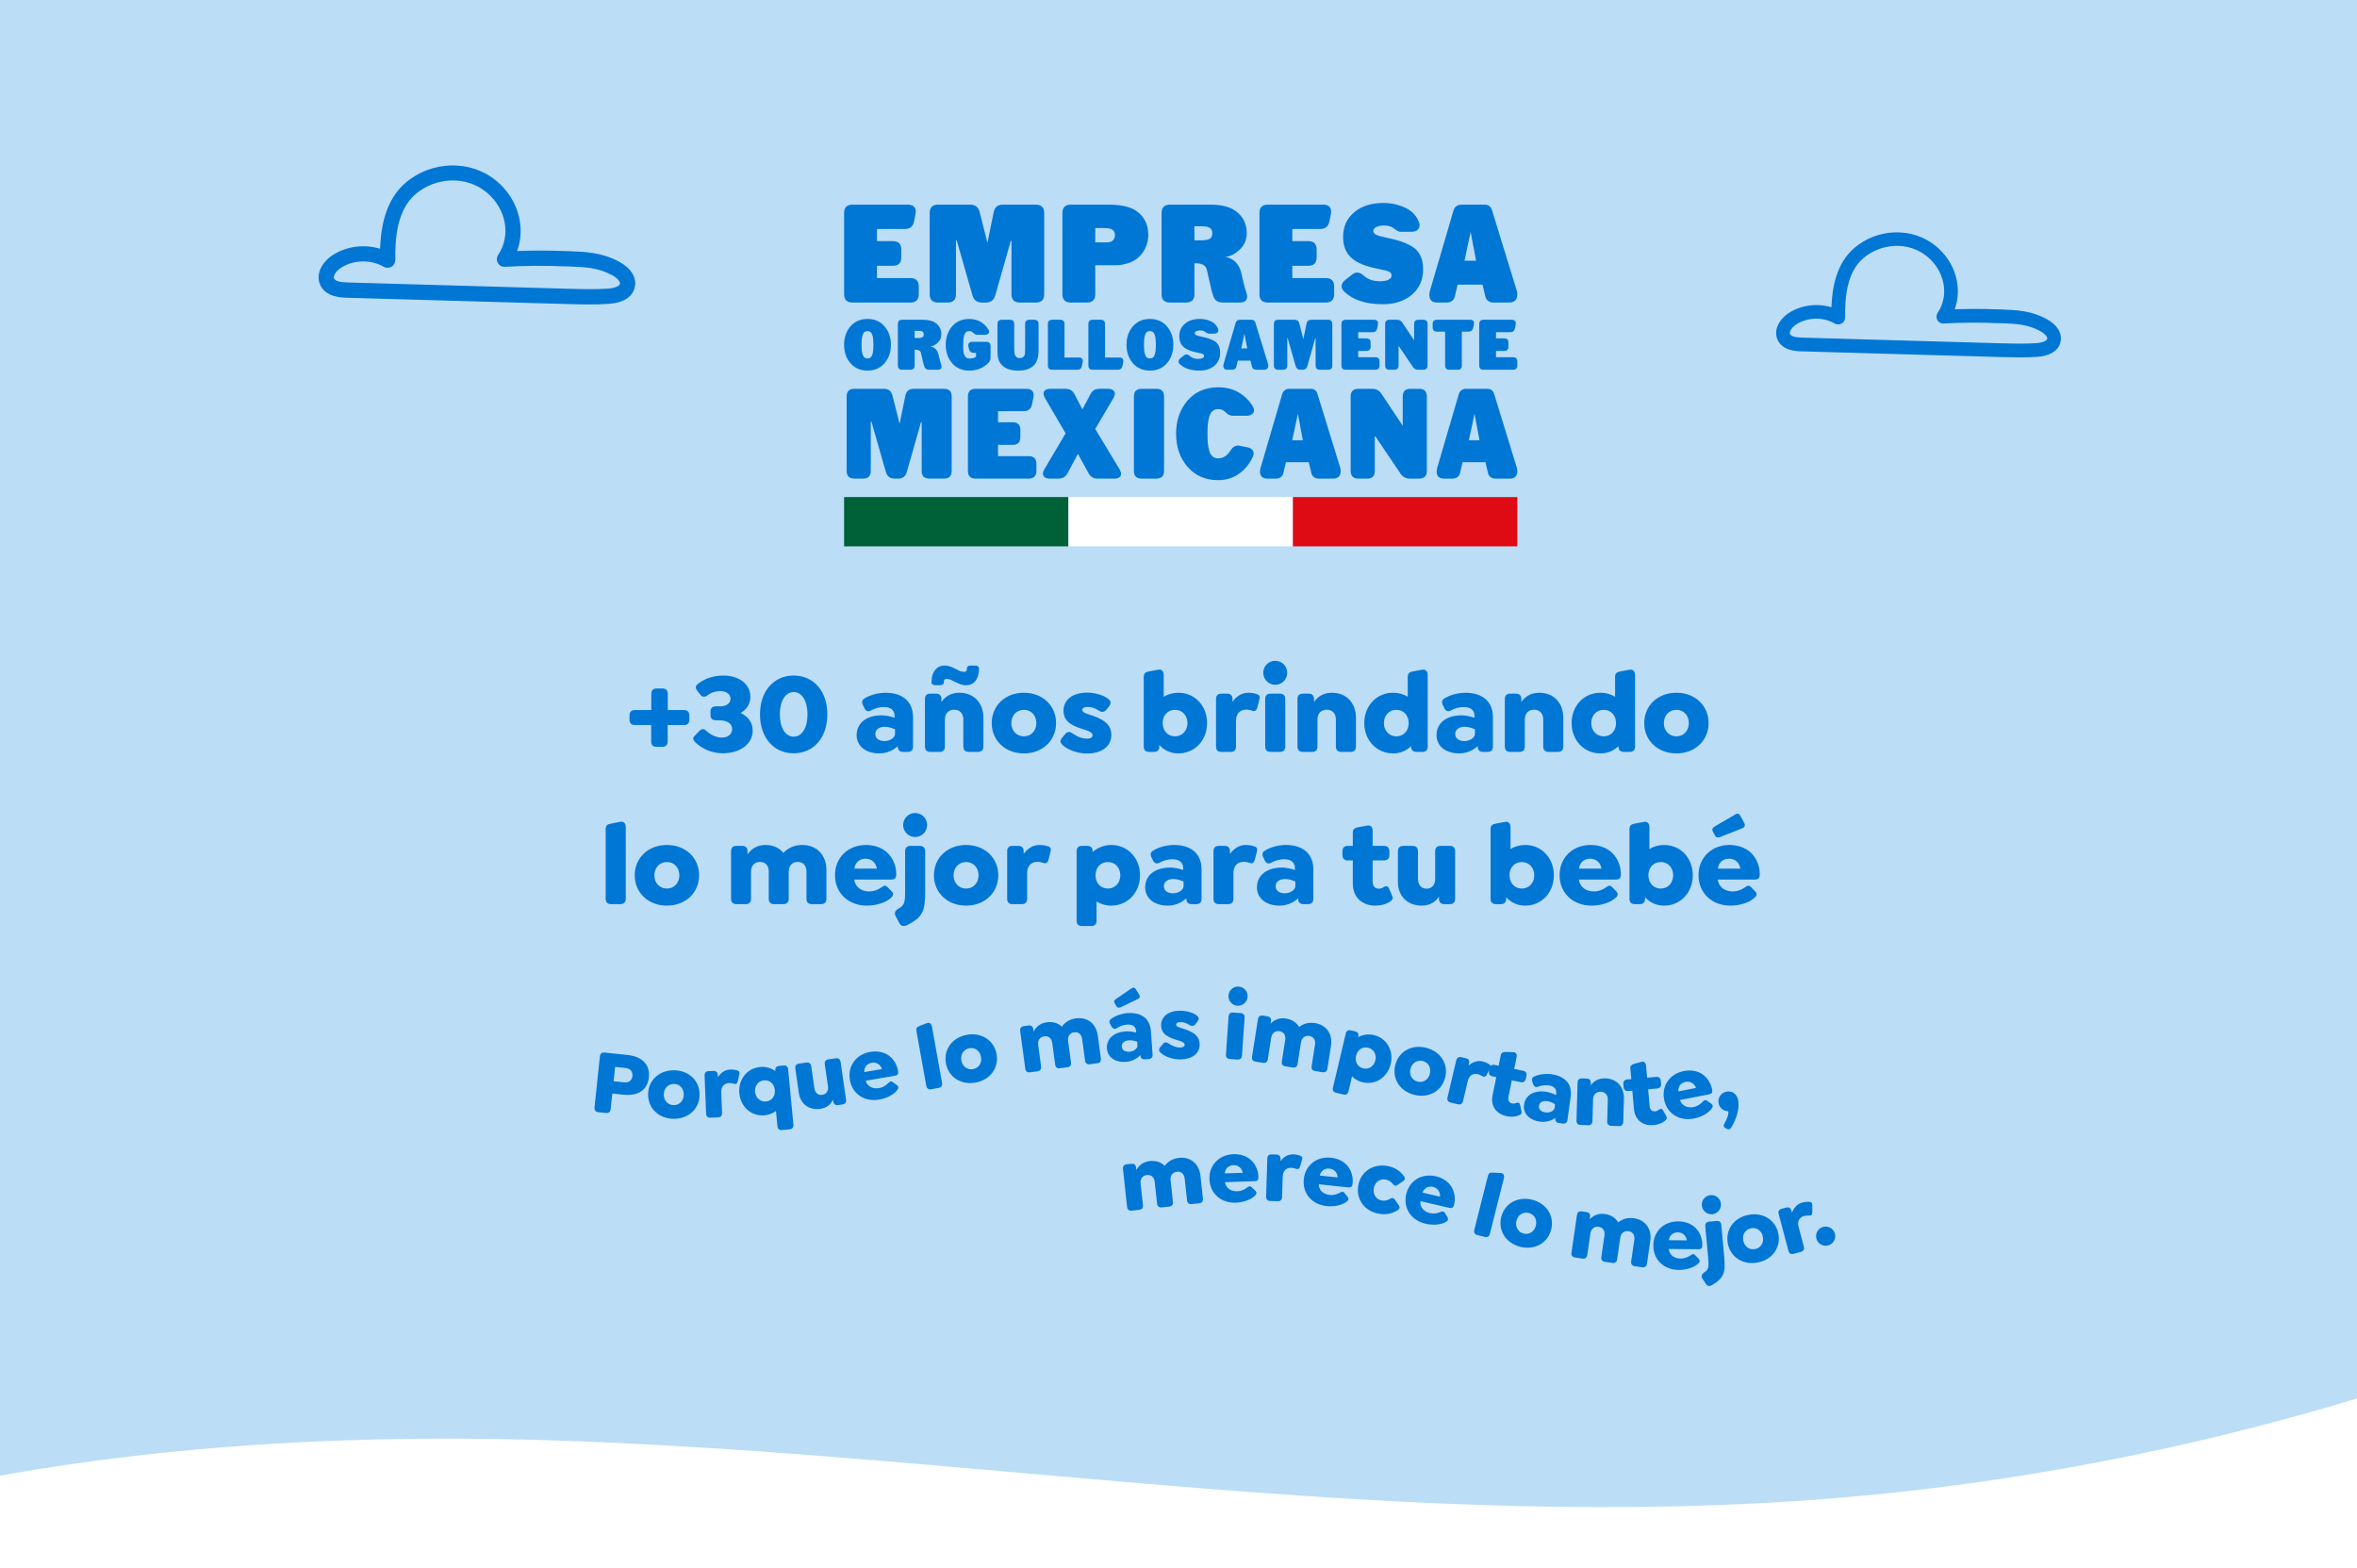
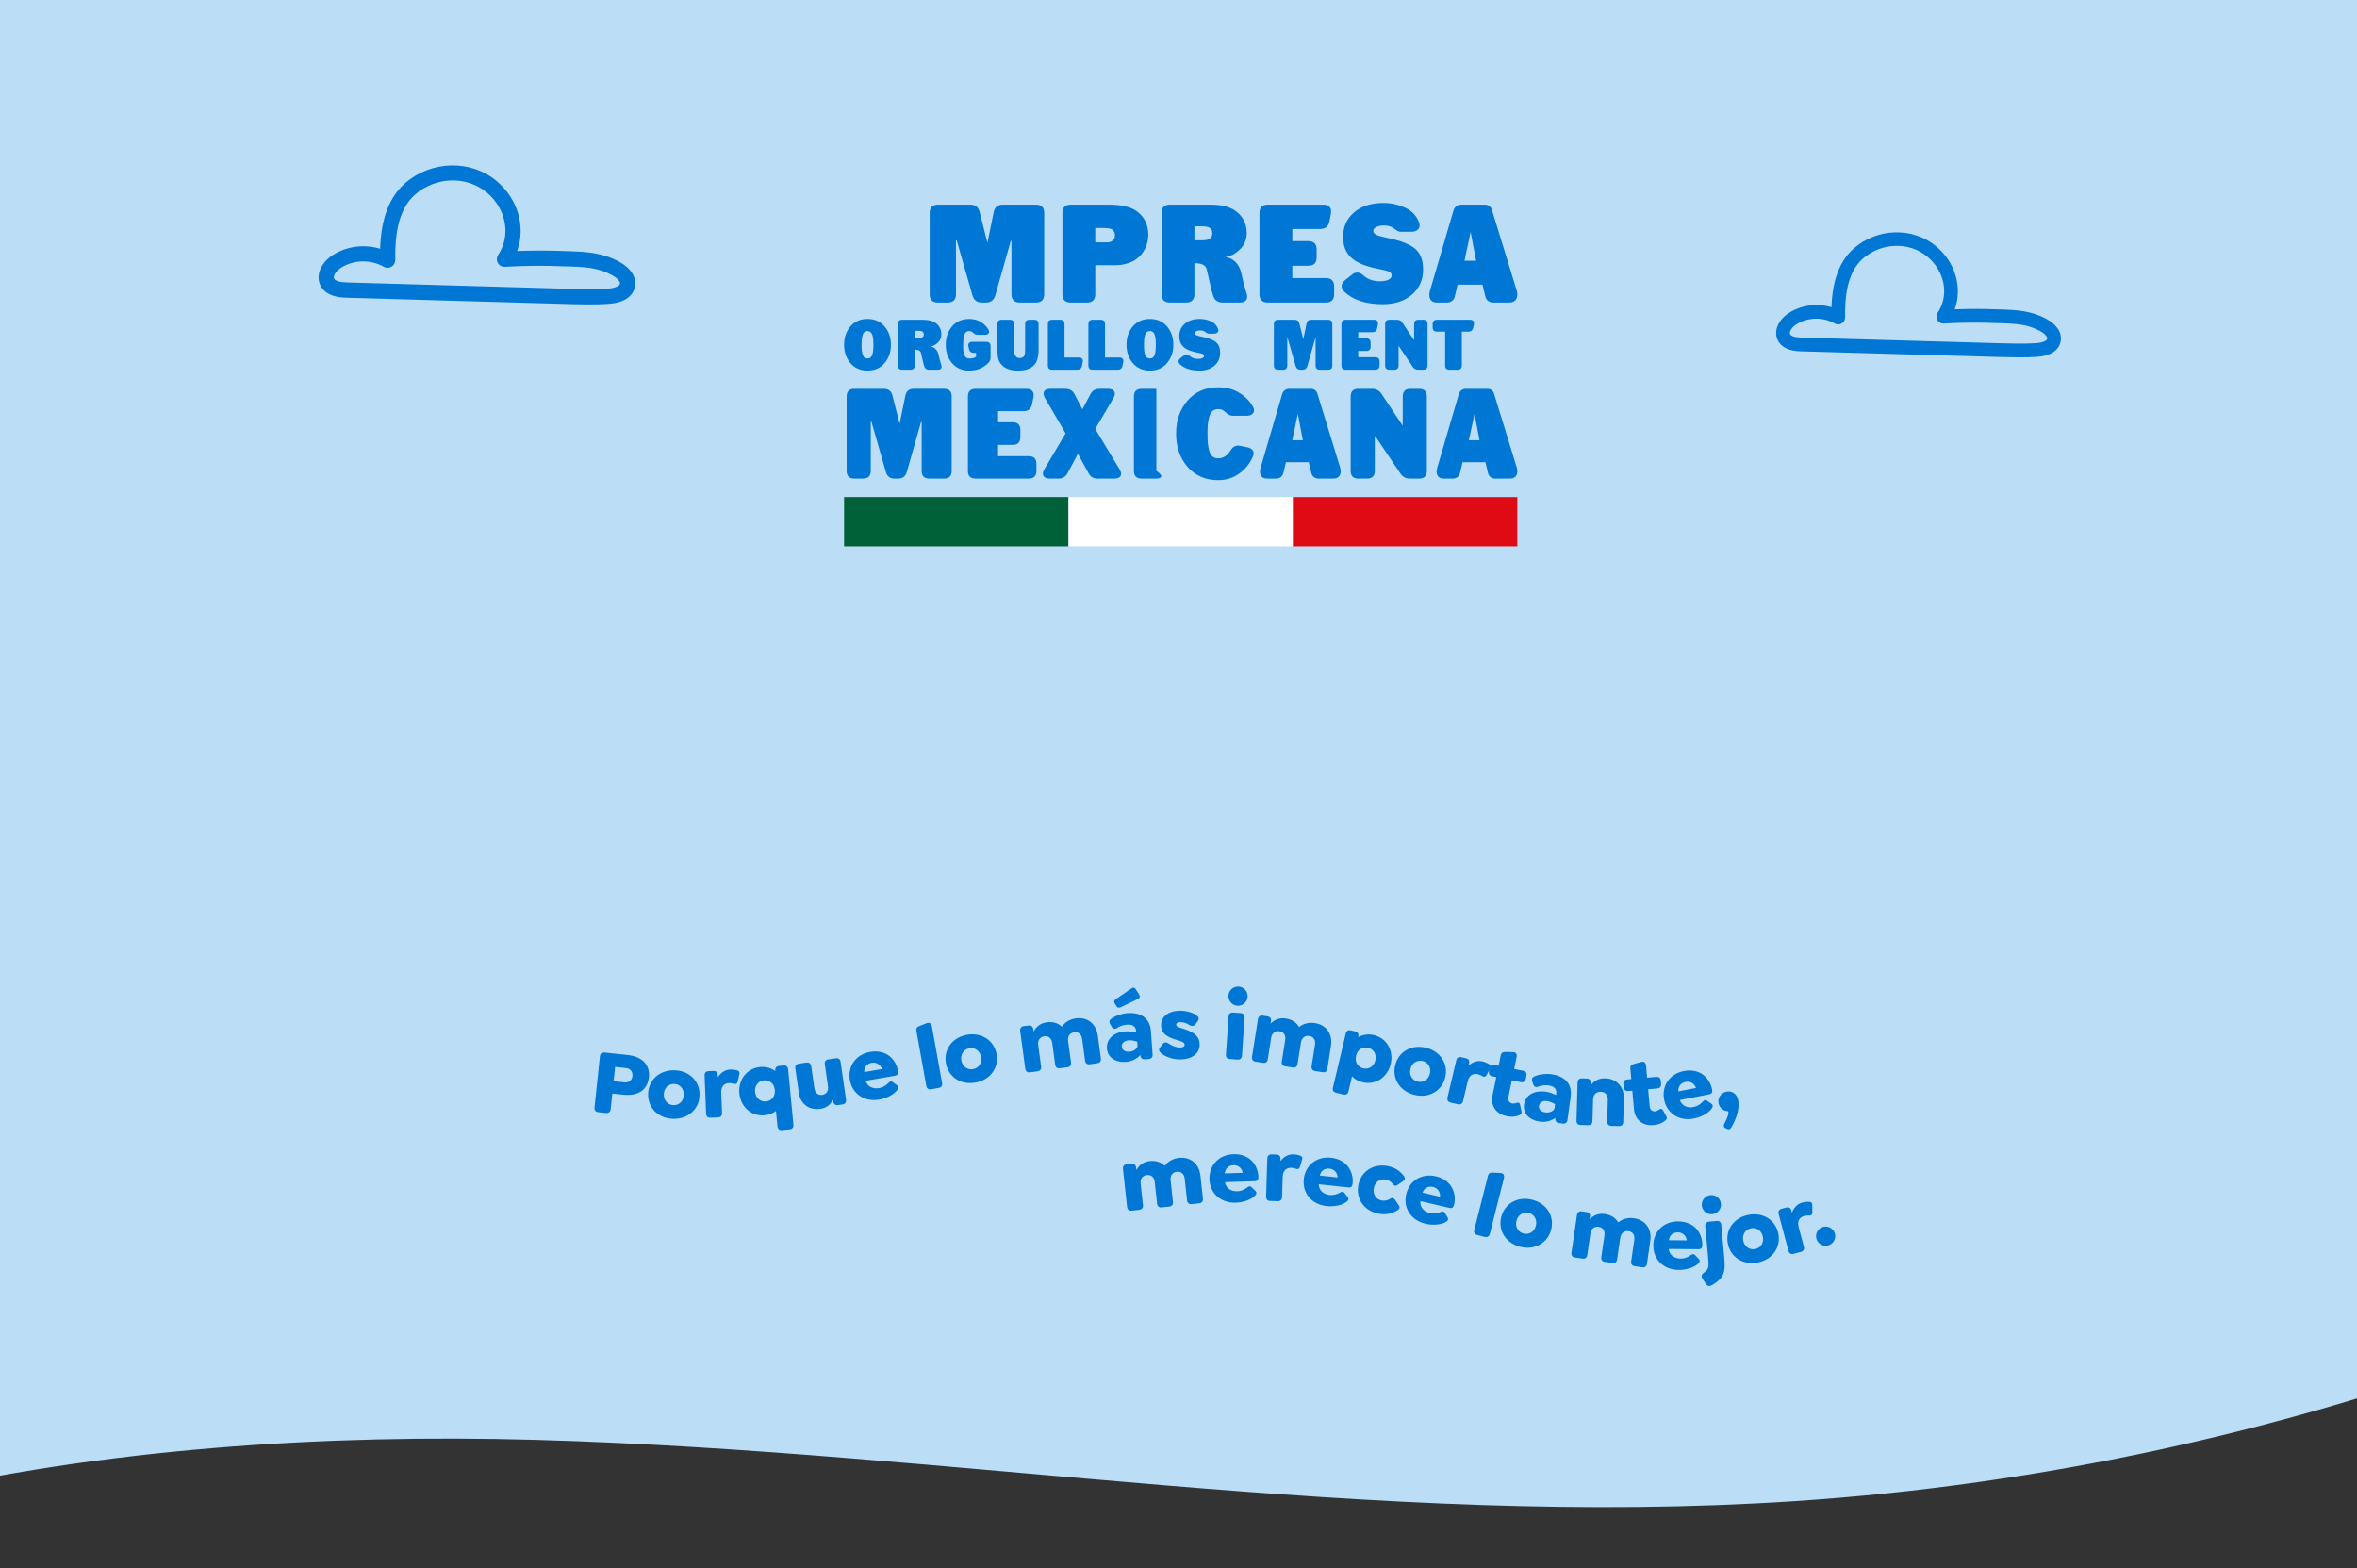
<svg xmlns="http://www.w3.org/2000/svg" width="511" height="340" viewBox="0 0 511 340" fill="none">
  <rect x="0" y="0" width="511" height="340" fill="#333333" stroke="none" />
  <g clip-path="url(#clip0_777_2)">
-     <rect width="511" height="340" fill="white" />
    <path d="M-166.002 59.018C-102.255 2.979 -2.077 -12.09 89.299 -9.536C180.676 -6.982 271.092 9.805 362.553 3.741C469.537 -3.344 574.2 -42.825 652.242 -105.548L678.937 216.123C600.895 278.846 496.232 318.328 389.248 325.413C297.786 331.468 207.359 314.682 115.994 312.136C24.63 309.59 -75.56 324.65 -139.307 380.69L-166.002 59.018Z" fill="#BBDDF6" />
    <rect x="41" y="-42.548" width="430" height="316" fill="#BBDDF6" />
-     <path d="M148.3 153.925C149.05 153.925 149.45 154.35 149.45 155.075V156C149.45 156.75 149.05 157.175 148.3 157.175H144.75V160.75C144.75 161.5 144.325 161.9 143.575 161.9H142.325C141.575 161.9 141.175 161.5 141.175 160.725V157.175H137.625C136.875 157.175 136.475 156.75 136.475 156V155.075C136.475 154.35 136.875 153.925 137.625 153.925H141.2V150.4C141.2 149.675 141.6 149.25 142.35 149.25H143.6C144.35 149.25 144.775 149.625 144.775 150.4V153.925H148.3ZM160.583 154.55C162.183 155.35 163.183 156.6 163.183 158.375C163.183 161.275 160.508 163.3 156.633 163.3C154.383 163.3 152.233 162.3 150.883 161.05C150.333 160.55 150.058 160.075 150.558 159.575L151.508 158.575C151.933 158.1 152.458 157.8 153.058 158.375C153.908 159.2 155.258 159.9 156.483 159.9C157.883 159.9 158.733 159.125 158.733 158.025C158.733 156.875 157.658 156.15 155.958 156.15H155.183C154.433 156.15 154.033 155.725 154.033 155V154.275C154.033 153.525 154.433 153.125 155.183 153.125H156.158C157.483 153.125 158.383 152.45 158.383 151.475C158.383 150.525 157.483 149.825 156.208 149.825C155.158 149.825 154.208 150.1 153.358 150.75C152.783 151.2 152.233 151.125 151.783 150.55L151.108 149.65C150.658 149.075 150.833 148.6 151.433 148.15C152.933 147.025 154.783 146.45 156.833 146.45C160.283 146.45 162.683 148.35 162.683 151.05C162.683 152.625 161.883 153.775 160.583 154.55ZM179.366 154.875C179.366 159.9 176.416 163.3 172.066 163.3C167.741 163.3 164.766 159.9 164.766 154.875C164.766 149.85 167.741 146.45 172.066 146.45C176.416 146.45 179.366 149.85 179.366 154.875ZM169.066 154.875C169.066 157.775 170.291 159.7 172.066 159.7C173.866 159.7 175.066 157.775 175.066 154.875C175.066 151.95 173.866 150.025 172.066 150.025C170.291 150.025 169.066 151.95 169.066 154.875ZM191.97 150.175C194.995 150.175 197.945 151.5 197.945 155.525V161.85C197.945 162.6 197.545 163 196.795 163H195.77C195.045 163 194.645 162.575 194.645 161.85V161.75C193.595 162.7 192.195 163.325 190.645 163.325C187.67 163.325 185.72 161.725 185.72 159.35C185.72 156.775 187.845 155.075 191.095 155.075C192.07 155.075 193.045 155.3 193.945 155.6V155.15C193.945 153.975 193.12 153.275 191.67 153.275C190.445 153.275 189.47 153.65 188.87 154C188.32 154.3 187.77 154.25 187.42 153.55L187.145 152.975C186.72 152.175 186.92 151.725 187.445 151.4C188.67 150.625 190.47 150.175 191.97 150.175ZM191.745 160.65C193.095 160.65 194.045 159.8 194.045 159.125V158.1C193.57 157.875 192.695 157.55 191.795 157.55C190.57 157.55 189.77 158.2 189.77 159.125C189.77 160.05 190.545 160.65 191.745 160.65ZM202.953 148.55C202.278 148.55 201.953 148.35 201.953 147.85C201.953 145.55 203.203 144.275 204.753 144.275C206.553 144.275 207.728 145.65 208.953 145.65C209.478 145.65 209.628 145.4 209.628 144.975C209.628 144.475 209.903 144.275 210.603 144.275H211.278C211.953 144.275 212.253 144.475 212.253 144.975C212.253 147.3 211.053 148.55 209.503 148.55C207.678 148.55 206.453 147.175 205.278 147.175C204.728 147.175 204.628 147.45 204.628 147.85C204.628 148.35 204.303 148.55 203.603 148.55H202.953ZM208.003 150.175C211.053 150.175 213.203 152.3 213.203 155.625V161.85C213.203 162.575 212.778 163 212.053 163H210.003C209.278 163 208.853 162.575 208.853 161.85V155.95C208.853 154.7 208.103 153.85 206.878 153.85C205.628 153.85 204.853 154.7 204.853 155.95V161.85C204.853 162.575 204.453 163 203.728 163H201.653C200.928 163 200.528 162.575 200.528 161.85V151.525C200.528 150.8 200.928 150.375 201.653 150.375H202.978C203.703 150.375 204.103 150.8 204.103 151.525V152.175C204.928 151 206.178 150.175 208.003 150.175ZM221.982 163.325C217.932 163.325 215.007 160.525 215.007 156.75C215.007 152.975 217.932 150.175 221.982 150.175C226.032 150.175 228.957 152.975 228.957 156.75C228.957 160.525 226.032 163.325 221.982 163.325ZM221.982 159.625C223.557 159.625 224.682 158.4 224.682 156.75C224.682 155.1 223.557 153.875 221.982 153.875C220.407 153.875 219.257 155.1 219.257 156.75C219.257 158.4 220.407 159.625 221.982 159.625ZM235.664 163.35C233.464 163.35 231.414 162.475 230.414 161.55C229.839 161.025 229.714 160.55 230.314 159.875L230.914 159.15C231.489 158.45 232.039 158.65 232.589 159.025C233.439 159.65 234.539 160.125 235.689 160.125C236.439 160.125 236.864 159.85 236.864 159.375C236.864 158.775 236.089 158.5 235.289 158.225C233.064 157.55 230.564 156.75 230.564 154.1C230.564 151.675 232.564 150.15 235.689 150.15C237.489 150.15 239.414 150.775 240.289 151.525C240.864 152.025 240.964 152.475 240.364 153.225L239.839 153.875C239.414 154.425 238.814 154.425 238.239 154.075C237.539 153.575 236.739 153.25 235.739 153.25C235.039 153.25 234.639 153.525 234.639 153.925C234.639 154.55 235.789 154.75 237.364 155.325C239.414 156.125 240.939 157.15 240.939 159.325C240.939 161.85 238.789 163.35 235.664 163.35ZM255.466 150.175C259.091 150.175 261.691 153.05 261.691 156.75C261.691 160.45 259.066 163.325 255.466 163.325C253.716 163.325 252.341 162.6 251.341 161.5V161.85C251.341 162.575 250.941 163 250.216 163H249.091C248.366 163 247.966 162.575 247.966 161.85V146.7C247.966 145.975 248.366 145.675 249.091 145.55L251.141 145.175C251.891 145.025 252.291 145.575 252.291 146.325V151.05C253.191 150.5 254.266 150.175 255.466 150.175ZM254.741 159.625C256.341 159.625 257.441 158.375 257.441 156.75C257.441 155.125 256.341 153.875 254.741 153.875C253.241 153.875 252.066 155 252.066 156.75C252.091 158.5 253.241 159.625 254.741 159.625ZM272.433 150.45C272.858 150.6 273.258 150.8 273.058 151.525L272.583 153.4C272.383 154.1 271.958 154.25 271.533 154.075C271.133 153.95 270.658 153.825 270.233 153.825C268.758 153.825 267.958 154.8 267.958 156.275V161.85C267.958 162.575 267.558 163 266.833 163H264.758C264.033 163 263.633 162.575 263.633 161.85V151.525C263.633 150.8 264.033 150.375 264.758 150.375H266.083C266.808 150.375 267.208 150.8 267.208 151.525V152.125C268.083 150.9 269.258 150.175 270.633 150.175C271.308 150.175 271.908 150.275 272.433 150.45ZM276.471 148.45C275.046 148.45 273.871 147.275 273.871 145.85C273.871 144.4 275.046 143.25 276.471 143.25C277.921 143.25 279.071 144.4 279.071 145.85C279.071 147.275 277.921 148.45 276.471 148.45ZM275.446 163C274.696 163 274.296 162.575 274.296 161.85V151.525C274.296 150.8 274.696 150.375 275.446 150.375H277.496C278.221 150.375 278.646 150.8 278.646 151.525V161.85C278.646 162.575 278.221 163 277.496 163H275.446ZM288.772 150.175C291.822 150.175 293.972 152.3 293.972 155.625V161.85C293.972 162.575 293.547 163 292.822 163H290.772C290.047 163 289.622 162.575 289.622 161.85V155.95C289.622 154.7 288.872 153.85 287.647 153.85C286.397 153.85 285.622 154.7 285.622 155.95V161.85C285.622 162.575 285.222 163 284.497 163H282.422C281.697 163 281.297 162.575 281.297 161.85V151.525C281.297 150.8 281.697 150.375 282.422 150.375H283.747C284.472 150.375 284.872 150.8 284.872 151.525V152.175C285.697 151 286.947 150.175 288.772 150.175ZM308.376 145.175C309.126 145.075 309.526 145.575 309.526 146.325V161.85C309.526 162.575 309.126 163 308.401 163H307.076C306.351 163 305.926 162.575 305.926 161.85V161.75C304.951 162.7 303.651 163.325 302.026 163.325C298.426 163.325 295.776 160.45 295.776 156.75C295.776 153.05 298.401 150.175 302.026 150.175C303.226 150.175 304.301 150.5 305.201 151.05V146.7C305.201 145.975 305.601 145.675 306.326 145.55L308.376 145.175ZM302.726 159.625C304.251 159.625 305.401 158.5 305.401 156.75C305.401 155 304.226 153.875 302.726 153.875C301.151 153.875 300.026 155.125 300.026 156.75C300.026 158.375 301.151 159.625 302.726 159.625ZM317.692 150.175C320.717 150.175 323.667 151.5 323.667 155.525V161.85C323.667 162.6 323.267 163 322.517 163H321.492C320.767 163 320.367 162.575 320.367 161.85V161.75C319.317 162.7 317.917 163.325 316.367 163.325C313.392 163.325 311.442 161.725 311.442 159.35C311.442 156.775 313.567 155.075 316.817 155.075C317.792 155.075 318.767 155.3 319.667 155.6V155.15C319.667 153.975 318.842 153.275 317.392 153.275C316.167 153.275 315.192 153.65 314.592 154C314.042 154.3 313.492 154.25 313.142 153.55L312.867 152.975C312.442 152.175 312.642 151.725 313.167 151.4C314.392 150.625 316.192 150.175 317.692 150.175ZM317.467 160.65C318.817 160.65 319.767 159.8 319.767 159.125V158.1C319.292 157.875 318.417 157.55 317.517 157.55C316.292 157.55 315.492 158.2 315.492 159.125C315.492 160.05 316.267 160.65 317.467 160.65ZM333.725 150.175C336.775 150.175 338.925 152.3 338.925 155.625V161.85C338.925 162.575 338.5 163 337.775 163H335.725C335 163 334.575 162.575 334.575 161.85V155.95C334.575 154.7 333.825 153.85 332.6 153.85C331.35 153.85 330.575 154.7 330.575 155.95V161.85C330.575 162.575 330.175 163 329.45 163H327.375C326.65 163 326.25 162.575 326.25 161.85V151.525C326.25 150.8 326.65 150.375 327.375 150.375H328.7C329.425 150.375 329.825 150.8 329.825 151.525V152.175C330.65 151 331.9 150.175 333.725 150.175ZM353.329 145.175C354.079 145.075 354.479 145.575 354.479 146.325V161.85C354.479 162.575 354.079 163 353.354 163H352.029C351.304 163 350.879 162.575 350.879 161.85V161.75C349.904 162.7 348.604 163.325 346.979 163.325C343.379 163.325 340.729 160.45 340.729 156.75C340.729 153.05 343.354 150.175 346.979 150.175C348.179 150.175 349.254 150.5 350.154 151.05V146.7C350.154 145.975 350.554 145.675 351.279 145.55L353.329 145.175ZM347.679 159.625C349.204 159.625 350.354 158.5 350.354 156.75C350.354 155 349.179 153.875 347.679 153.875C346.104 153.875 344.979 155.125 344.979 156.75C344.979 158.375 346.104 159.625 347.679 159.625ZM363.446 163.325C359.396 163.325 356.471 160.525 356.471 156.75C356.471 152.975 359.396 150.175 363.446 150.175C367.496 150.175 370.421 152.975 370.421 156.75C370.421 160.525 367.496 163.325 363.446 163.325ZM363.446 159.625C365.021 159.625 366.146 158.4 366.146 156.75C366.146 155.1 365.021 153.875 363.446 153.875C361.871 153.875 360.721 155.1 360.721 156.75C360.721 158.4 361.871 159.625 363.446 159.625ZM132.463 196C131.713 196 131.313 195.575 131.313 194.85V179.7C131.313 178.975 131.713 178.675 132.463 178.55L134.488 178.15C135.238 178 135.663 178.55 135.663 179.3V194.85C135.663 195.575 135.238 196 134.513 196H132.463ZM144.588 196.325C140.538 196.325 137.613 193.525 137.613 189.75C137.613 185.975 140.538 183.175 144.588 183.175C148.638 183.175 151.563 185.975 151.563 189.75C151.563 193.525 148.638 196.325 144.588 196.325ZM144.588 192.625C146.163 192.625 147.288 191.4 147.288 189.75C147.288 188.1 146.163 186.875 144.588 186.875C143.013 186.875 141.863 188.1 141.863 189.75C141.863 191.4 143.013 192.625 144.588 192.625ZM173.917 183.175C177.017 183.175 179.167 185.3 179.167 188.625V194.85C179.167 195.575 178.767 196 178.042 196H175.967C175.242 196 174.842 195.575 174.842 194.85V188.95C174.842 187.675 174.142 186.85 172.942 186.85C171.767 186.85 170.992 187.675 170.992 188.95V194.85C170.992 195.575 170.592 196 169.867 196H167.792C167.067 196 166.667 195.575 166.667 194.85V188.95C166.667 187.675 165.967 186.85 164.767 186.85C163.592 186.85 162.817 187.675 162.817 188.95V194.85C162.817 195.575 162.417 196 161.692 196H159.617C158.892 196 158.492 195.575 158.492 194.85V184.525C158.492 183.8 158.892 183.375 159.617 183.375H160.942C161.667 183.375 162.067 183.8 162.067 184.525V185.2C162.892 184.025 164.142 183.175 165.942 183.175C167.617 183.175 168.967 183.8 169.842 184.9C170.767 183.875 172.142 183.175 173.917 183.175ZM185.203 190.675C185.403 192.35 186.803 193.25 188.453 193.25C189.353 193.25 190.228 192.975 191.128 192.35C191.578 192 191.953 191.825 192.428 192.325L193.278 193.2C193.828 193.725 193.628 194.15 193.328 194.475C192.203 195.675 189.928 196.325 187.953 196.325C183.953 196.325 181.028 193.625 181.028 189.725C181.028 185.95 183.828 183.175 187.753 183.175C189.753 183.175 191.403 183.875 192.478 184.95C193.628 186.1 194.303 187.75 194.303 189.475C194.303 190.35 194.078 190.675 193.153 190.675H185.203ZM187.653 186.15C186.328 186.15 185.403 186.975 185.228 188.3H190.103C190.003 187.7 189.753 187.2 189.403 186.85C188.953 186.4 188.378 186.15 187.653 186.15ZM198.401 181.45C196.976 181.45 195.801 180.275 195.801 178.85C195.801 177.4 196.976 176.25 198.401 176.25C199.851 176.25 201.001 177.4 201.001 178.85C201.001 180.275 199.851 181.45 198.401 181.45ZM196.601 200.575C195.926 200.9 195.351 200.775 195.001 200.15L194.201 198.65C193.851 198 194.001 197.45 194.651 197.075C196.151 196.2 196.226 195.7 196.226 193V184.525C196.226 183.8 196.651 183.375 197.376 183.375H199.426C200.151 183.375 200.576 183.8 200.576 184.525V193.275C200.576 197.375 200.126 198.875 196.601 200.575ZM209.451 196.325C205.401 196.325 202.476 193.525 202.476 189.75C202.476 185.975 205.401 183.175 209.451 183.175C213.501 183.175 216.426 185.975 216.426 189.75C216.426 193.525 213.501 196.325 209.451 196.325ZM209.451 192.625C211.026 192.625 212.151 191.4 212.151 189.75C212.151 188.1 211.026 186.875 209.451 186.875C207.876 186.875 206.726 188.1 206.726 189.75C206.726 191.4 207.876 192.625 209.451 192.625ZM227.156 183.45C227.581 183.6 227.981 183.8 227.781 184.525L227.306 186.4C227.106 187.1 226.681 187.25 226.256 187.075C225.856 186.95 225.381 186.825 224.956 186.825C223.481 186.825 222.681 187.8 222.681 189.275V194.85C222.681 195.575 222.281 196 221.556 196H219.481C218.756 196 218.356 195.575 218.356 194.85V184.525C218.356 183.8 218.756 183.375 219.481 183.375H220.806C221.531 183.375 221.931 183.8 221.931 184.525V185.125C222.806 183.9 223.981 183.175 225.356 183.175C226.031 183.175 226.631 183.275 227.156 183.45ZM240.909 183.175C244.509 183.175 247.159 186.05 247.159 189.75C247.159 193.425 244.534 196.325 240.909 196.325C239.709 196.325 238.634 196 237.734 195.425V199.6C237.734 200.325 237.334 200.75 236.609 200.75H234.534C233.809 200.75 233.409 200.325 233.409 199.6V184.525C233.409 183.8 233.809 183.375 234.534 183.375H235.759C236.484 183.375 236.884 183.8 236.884 184.525V184.7C237.959 183.775 239.334 183.175 240.909 183.175ZM240.184 192.625C241.784 192.625 242.884 191.375 242.884 189.75C242.884 188.125 241.784 186.875 240.184 186.875C238.684 186.875 237.509 188 237.509 189.75C237.509 191.5 238.684 192.625 240.184 192.625ZM254.526 183.175C257.551 183.175 260.501 184.5 260.501 188.525V194.85C260.501 195.6 260.101 196 259.351 196H258.326C257.601 196 257.201 195.575 257.201 194.85V194.75C256.151 195.7 254.751 196.325 253.201 196.325C250.226 196.325 248.276 194.725 248.276 192.35C248.276 189.775 250.401 188.075 253.651 188.075C254.626 188.075 255.601 188.3 256.501 188.6V188.15C256.501 186.975 255.676 186.275 254.226 186.275C253.001 186.275 252.026 186.65 251.426 187C250.876 187.3 250.326 187.25 249.976 186.55L249.701 185.975C249.276 185.175 249.476 184.725 250.001 184.4C251.226 183.625 253.026 183.175 254.526 183.175ZM254.301 193.65C255.651 193.65 256.601 192.8 256.601 192.125V191.1C256.126 190.875 255.251 190.55 254.351 190.55C253.126 190.55 252.326 191.2 252.326 192.125C252.326 193.05 253.101 193.65 254.301 193.65ZM271.884 183.45C272.309 183.6 272.709 183.8 272.509 184.525L272.034 186.4C271.834 187.1 271.409 187.25 270.984 187.075C270.584 186.95 270.109 186.825 269.684 186.825C268.209 186.825 267.409 187.8 267.409 189.275V194.85C267.409 195.575 267.009 196 266.284 196H264.209C263.484 196 263.084 195.575 263.084 194.85V184.525C263.084 183.8 263.484 183.375 264.209 183.375H265.534C266.259 183.375 266.659 183.8 266.659 184.525V185.125C267.534 183.9 268.709 183.175 270.084 183.175C270.759 183.175 271.359 183.275 271.884 183.45ZM278.757 183.175C281.782 183.175 284.732 184.5 284.732 188.525V194.85C284.732 195.6 284.332 196 283.582 196H282.557C281.832 196 281.432 195.575 281.432 194.85V194.75C280.382 195.7 278.982 196.325 277.432 196.325C274.457 196.325 272.507 194.725 272.507 192.35C272.507 189.775 274.632 188.075 277.882 188.075C278.857 188.075 279.832 188.3 280.732 188.6V188.15C280.732 186.975 279.907 186.275 278.457 186.275C277.232 186.275 276.257 186.65 275.657 187C275.107 187.3 274.557 187.25 274.207 186.55L273.932 185.975C273.507 185.175 273.707 184.725 274.232 184.4C275.457 183.625 277.257 183.175 278.757 183.175ZM278.532 193.65C279.882 193.65 280.832 192.8 280.832 192.125V191.1C280.357 190.875 279.482 190.55 278.582 190.55C277.357 190.55 276.557 191.2 276.557 192.125C276.557 193.05 277.332 193.65 278.532 193.65ZM301.864 194.3C302.139 194.9 301.689 195.2 301.364 195.45C300.589 196 299.414 196.325 298.189 196.325C295.689 196.325 293.289 194.9 293.289 191.475V186.525H292.189C291.439 186.525 291.039 186.1 291.039 185.375V184.525C291.039 183.775 291.439 183.375 292.189 183.375H293.289V180.475C293.289 179.75 293.714 179.475 294.439 179.325L296.439 178.975C297.189 178.825 297.589 179.35 297.589 180.1V183.375H300.064C300.789 183.375 301.214 183.775 301.214 184.525V185.375C301.214 186.1 300.789 186.525 300.064 186.525H297.589V191.025C297.589 192.25 298.214 192.65 298.989 192.65C299.364 192.65 299.739 192.475 300.014 192.3C300.639 191.9 300.939 192.2 301.164 192.675L301.864 194.3ZM314.347 183.375C315.072 183.375 315.472 183.8 315.472 184.525V194.85C315.472 195.575 315.072 196 314.347 196H313.122C312.397 196 311.972 195.575 311.972 194.85V194.35C311.222 195.5 310.022 196.325 308.247 196.325C305.147 196.325 303.072 194.275 303.072 191.225V184.525C303.072 183.8 303.497 183.375 304.222 183.375H306.272C306.997 183.375 307.422 183.8 307.422 184.525V190.6C307.422 191.8 308.122 192.65 309.272 192.65C310.447 192.65 311.147 191.8 311.147 190.575V184.525C311.147 183.8 311.547 183.375 312.272 183.375H314.347ZM330.657 183.175C334.282 183.175 336.882 186.05 336.882 189.75C336.882 193.45 334.257 196.325 330.657 196.325C328.907 196.325 327.532 195.6 326.532 194.5V194.85C326.532 195.575 326.132 196 325.407 196H324.282C323.557 196 323.157 195.575 323.157 194.85V179.7C323.157 178.975 323.557 178.675 324.282 178.55L326.332 178.175C327.082 178.025 327.482 178.575 327.482 179.325V184.05C328.382 183.5 329.457 183.175 330.657 183.175ZM329.932 192.625C331.532 192.625 332.632 191.375 332.632 189.75C332.632 188.125 331.532 186.875 329.932 186.875C328.432 186.875 327.257 188 327.257 189.75C327.282 191.5 328.432 192.625 329.932 192.625ZM342.299 190.675C342.499 192.35 343.899 193.25 345.549 193.25C346.449 193.25 347.324 192.975 348.224 192.35C348.674 192 349.049 191.825 349.524 192.325L350.374 193.2C350.924 193.725 350.724 194.15 350.424 194.475C349.299 195.675 347.024 196.325 345.049 196.325C341.049 196.325 338.124 193.625 338.124 189.725C338.124 185.95 340.924 183.175 344.849 183.175C346.849 183.175 348.499 183.875 349.574 184.95C350.724 186.1 351.399 187.75 351.399 189.475C351.399 190.35 351.174 190.675 350.249 190.675H342.299ZM344.749 186.15C343.424 186.15 342.499 186.975 342.324 188.3H347.199C347.099 187.7 346.849 187.2 346.499 186.85C346.049 186.4 345.474 186.15 344.749 186.15ZM360.772 183.175C364.397 183.175 366.997 186.05 366.997 189.75C366.997 193.45 364.372 196.325 360.772 196.325C359.022 196.325 357.647 195.6 356.647 194.5V194.85C356.647 195.575 356.247 196 355.522 196H354.397C353.672 196 353.272 195.575 353.272 194.85V179.7C353.272 178.975 353.672 178.675 354.397 178.55L356.447 178.175C357.197 178.025 357.597 178.575 357.597 179.325V184.05C358.497 183.5 359.572 183.175 360.772 183.175ZM360.047 192.625C361.647 192.625 362.747 191.375 362.747 189.75C362.747 188.125 361.647 186.875 360.047 186.875C358.547 186.875 357.372 188 357.372 189.75C357.397 191.5 358.547 192.625 360.047 192.625ZM371.864 181.225L371.389 180.35C371.089 179.85 371.239 179.45 371.814 179.125L376.189 176.575C376.714 176.25 377.064 176.4 377.289 176.8L378.164 178.425C378.439 178.975 378.214 179.35 377.789 179.525L373.014 181.425C372.489 181.625 372.064 181.575 371.864 181.225ZM372.414 190.675C372.614 192.35 374.014 193.25 375.664 193.25C376.564 193.25 377.439 192.975 378.339 192.35C378.789 192 379.164 191.825 379.639 192.325L380.489 193.2C381.039 193.725 380.839 194.15 380.539 194.475C379.414 195.675 377.139 196.325 375.164 196.325C371.164 196.325 368.239 193.625 368.239 189.725C368.239 185.95 371.039 183.175 374.964 183.175C376.964 183.175 378.614 183.875 379.689 184.95C380.839 186.1 381.514 187.75 381.514 189.475C381.514 190.35 381.289 190.675 380.364 190.675H372.414ZM374.864 186.15C373.539 186.15 372.614 186.975 372.439 188.3H377.314C377.214 187.7 376.964 187.2 376.614 186.85C376.164 186.4 375.589 186.15 374.864 186.15Z" fill="#0076D5" />
    <path d="M69.071 60.051C69.098 58.159 70.478 56.368 72.092 55.33C75.106 53.366 78.996 52.883 82.407 53.927C82.573 49.149 83.585 43.388 87.864 39.68C93.53 34.784 102.001 34.579 107.581 39.178C112.322 43.096 114.013 49.222 112.111 54.416C115.588 54.286 119.096 54.287 122.569 54.434L123.385 54.446C127.038 54.596 130.495 54.727 134.203 56.721C136.793 58.112 138.07 60.154 137.632 62.22C137.177 64.367 135.152 65.66 131.935 65.875C128.946 66.077 125.929 65.985 123.026 65.911L75.224 64.544C73.968 64.51 70.641 64.414 69.422 61.77C69.169 61.195 69.063 60.622 69.071 60.051ZM85.683 56.438C85.675 57.009 85.374 57.543 84.864 57.829C84.354 58.132 83.718 58.123 83.2 57.838C80.368 56.199 76.614 56.292 73.88 58.08C72.957 58.687 72.143 59.769 72.428 60.377C72.665 60.902 73.64 61.193 75.336 61.234L123.138 62.6C125.96 62.673 128.895 62.764 131.721 62.576C133.191 62.483 134.306 62.042 134.412 61.521C134.516 61.033 133.761 60.207 132.644 59.62C129.6 57.994 126.795 57.888 123.256 57.756L122.424 57.745C118.12 57.553 113.747 57.588 109.452 57.837C108.831 57.877 108.232 57.559 107.93 56.999C107.628 56.457 107.654 55.788 108.004 55.255C110.838 51.053 109.762 45.229 105.489 41.693C101.135 38.09 94.492 38.289 90.031 42.142C86.001 45.625 85.634 51.917 85.701 56.356C85.701 56.373 85.7 56.389 85.7 56.405L85.683 56.438Z" fill="#0076D5" />
    <path d="M385.067 72.125C385.092 70.423 386.333 68.812 387.784 67.879C390.495 66.112 393.994 65.678 397.062 66.617C397.211 62.319 398.122 57.137 401.97 53.802C407.066 49.399 414.685 49.214 419.704 53.351C423.968 56.875 425.489 62.385 423.779 67.056C426.906 66.94 430.061 66.941 433.185 67.073L433.919 67.084C437.204 67.219 440.313 67.336 443.648 69.13C445.978 70.381 447.126 72.217 446.733 74.076C446.324 76.007 444.502 77.169 441.609 77.363C438.92 77.545 436.207 77.462 433.596 77.395L390.601 76.166C389.471 76.135 386.479 76.049 385.383 73.671C385.155 73.154 385.06 72.639 385.067 72.125ZM400.009 68.875C400.001 69.388 399.73 69.869 399.272 70.126C398.813 70.399 398.241 70.391 397.775 70.134C395.228 68.66 391.851 68.744 389.392 70.353C388.563 70.898 387.83 71.871 388.086 72.418C388.3 72.89 389.176 73.152 390.702 73.189L433.697 74.418C436.235 74.484 438.875 74.565 441.416 74.396C442.738 74.312 443.742 73.915 443.836 73.447C443.931 73.008 443.251 72.265 442.246 71.737C439.508 70.274 436.986 70.18 433.803 70.061L433.055 70.05C429.183 69.878 425.25 69.91 421.387 70.133C420.829 70.17 420.29 69.883 420.018 69.38C419.746 68.892 419.77 68.291 420.085 67.811C422.633 64.032 421.666 58.794 417.822 55.613C413.906 52.373 407.931 52.552 403.92 56.017C400.294 59.15 399.964 64.809 400.025 68.802C400.024 68.816 400.024 68.831 400.024 68.846L400.009 68.875Z" fill="#0076D5" />
    <path d="M129.728 241.106C129.131 241.043 128.829 240.669 128.892 240.072L130.056 229.013C130.119 228.417 130.493 228.114 131.089 228.177L136.022 228.696C139.344 229.046 140.956 230.925 140.679 233.551C140.403 236.176 138.477 237.663 135.115 237.309L132.748 237.06L132.392 240.441C132.33 241.038 131.956 241.34 131.359 241.277L129.728 241.106ZM133.029 234.394L135.356 234.639C136.271 234.736 137.004 234.27 137.109 233.275C137.217 232.241 136.598 231.633 135.683 231.536L133.356 231.291L133.029 234.394ZM145.997 242.537C142.758 242.481 140.457 240.201 140.509 237.181C140.561 234.162 142.94 231.962 146.179 232.018C149.419 232.075 151.719 234.355 151.667 237.374C151.615 240.394 149.237 242.593 145.997 242.537ZM146.048 239.577C147.308 239.599 148.225 238.635 148.248 237.315C148.271 235.995 147.388 235 146.128 234.978C144.868 234.956 143.931 235.92 143.908 237.24C143.886 238.56 144.788 239.556 146.048 239.577ZM159.754 232.021C160.099 232.127 160.425 232.274 160.288 232.86L159.968 234.374C159.831 234.94 159.496 235.074 159.151 234.947C158.827 234.86 158.443 234.775 158.103 234.789C156.924 234.836 156.316 235.641 156.363 236.82L156.541 241.276C156.564 241.856 156.258 242.209 155.678 242.232L154.02 242.298C153.44 242.321 153.107 241.994 153.084 241.414L152.754 233.161C152.731 232.582 153.037 232.229 153.617 232.206L154.676 232.164C155.256 232.14 155.589 232.467 155.612 233.047L155.631 233.527C156.292 232.519 157.208 231.902 158.307 231.859C158.846 231.837 159.329 231.898 159.754 232.021ZM169.865 230.984C170.442 230.929 170.813 231.235 170.868 231.812L172.012 243.818C172.067 244.395 171.761 244.766 171.183 244.821L169.551 244.977C168.953 245.034 168.603 244.726 168.548 244.148L168.233 240.843C167.558 241.349 166.726 241.69 165.79 241.779C162.904 242.054 160.575 239.966 160.294 237.019C160.013 234.072 161.905 231.582 164.792 231.307C166.047 231.187 167.185 231.541 168.092 232.197L168.08 232.078C168.025 231.501 168.332 231.13 168.909 231.075L169.865 230.984ZM166.067 238.779C167.282 238.664 168.112 237.68 167.979 236.287C167.846 234.893 166.825 234.086 165.631 234.2C164.376 234.32 163.575 235.4 163.699 236.695C163.822 237.989 164.813 238.899 166.067 238.779ZM181.22 229.425C181.794 229.342 182.159 229.633 182.242 230.207L183.421 238.383C183.504 238.957 183.236 239.339 182.662 239.422L181.692 239.561C181.118 239.644 180.733 239.356 180.65 238.782L180.593 238.386C180.131 239.383 179.275 240.173 177.869 240.376C175.415 240.73 173.537 239.344 173.189 236.929L172.424 231.623C172.341 231.049 172.629 230.664 173.203 230.582L174.826 230.347C175.4 230.265 175.785 230.553 175.868 231.127L176.562 235.937C176.699 236.887 177.35 237.48 178.261 237.349C179.191 237.214 179.649 236.462 179.509 235.492L178.818 230.701C178.735 230.127 179.003 229.745 179.577 229.662L181.22 229.425ZM187.673 234.29C188.057 235.584 189.283 236.104 190.584 235.881C191.294 235.759 191.946 235.424 192.572 234.809C192.879 234.473 193.151 234.284 193.593 234.614L194.382 235.189C194.886 235.528 194.786 235.89 194.594 236.187C193.869 237.286 192.163 238.106 190.606 238.373C187.452 238.914 184.78 237.181 184.253 234.106C183.742 231.129 185.575 228.562 188.669 228.032C190.246 227.761 191.642 228.09 192.635 228.792C193.697 229.543 194.453 230.753 194.686 232.113C194.804 232.803 194.671 233.09 193.942 233.215L187.673 234.29ZM188.993 230.391C187.948 230.57 187.33 231.346 187.372 232.414L191.215 231.755C191.055 231.295 190.791 230.935 190.467 230.706C190.052 230.412 189.565 230.293 188.993 230.391ZM201.886 236.13C201.295 236.236 200.92 235.958 200.818 235.387L198.673 223.458C198.571 222.887 198.843 222.594 199.416 222.39L200.954 221.788C201.523 221.564 201.936 221.937 202.042 222.528L204.243 234.771C204.345 235.342 204.071 235.737 203.5 235.84L201.886 236.13ZM211.481 234.685C208.291 235.25 205.596 233.453 205.069 230.479C204.543 227.505 206.456 224.891 209.646 224.326C212.837 223.761 215.532 225.559 216.058 228.533C216.585 231.507 214.671 234.12 211.481 234.685ZM210.965 231.771C212.205 231.551 212.921 230.429 212.691 229.129C212.46 227.829 211.403 227.021 210.163 227.241C208.922 227.461 208.187 228.586 208.417 229.886C208.647 231.186 209.724 231.99 210.965 231.771ZM233.262 220.764C235.72 220.432 237.651 221.887 238.007 224.523L238.672 229.459C238.75 230.033 238.478 230.413 237.903 230.491L236.258 230.712C235.683 230.79 235.321 230.496 235.243 229.921L234.613 225.243C234.476 224.232 233.833 223.653 232.882 223.781C231.95 223.907 231.424 224.644 231.56 225.655L232.191 230.332C232.268 230.907 231.997 231.287 231.422 231.364L229.777 231.586C229.202 231.664 228.839 231.37 228.762 230.795L228.131 226.117C227.995 225.106 227.352 224.527 226.4 224.655C225.469 224.781 224.943 225.518 225.079 226.529L225.709 231.206C225.787 231.781 225.515 232.161 224.94 232.238L223.295 232.46C222.72 232.538 222.358 232.243 222.28 231.669L221.177 223.483C221.099 222.908 221.371 222.528 221.946 222.451L222.996 222.309C223.571 222.231 223.934 222.526 224.011 223.1L224.083 223.636C224.612 222.616 225.512 221.808 226.939 221.616C228.267 221.437 229.404 221.788 230.216 222.567C230.839 221.655 231.855 220.953 233.262 220.764ZM242.121 218.227L241.692 217.556C241.424 217.174 241.521 216.846 241.961 216.554L245.307 214.269C245.707 213.98 245.995 214.08 246.198 214.386L246.989 215.633C247.239 216.056 247.081 216.368 246.752 216.532L243.05 218.321C242.643 218.51 242.301 218.494 242.121 218.227ZM244.447 219.624C246.861 219.451 249.29 220.34 249.52 223.552L249.881 228.599C249.924 229.198 249.628 229.54 249.029 229.583L248.212 229.641C247.633 229.682 247.29 229.366 247.248 228.788L247.242 228.708C246.459 229.526 245.377 230.105 244.141 230.193C241.767 230.363 240.119 229.198 239.984 227.302C239.837 225.248 241.435 223.77 244.029 223.584C244.807 223.528 245.597 223.652 246.333 223.84L246.307 223.481C246.24 222.544 245.542 222.032 244.385 222.115C243.407 222.185 242.65 222.54 242.192 222.853C241.77 223.124 241.328 223.116 241.009 222.577L240.757 222.134C240.372 221.52 240.506 221.149 240.906 220.86C241.839 220.172 243.25 219.71 244.447 219.624ZM244.866 227.996C245.943 227.919 246.652 227.186 246.614 226.647L246.555 225.83C246.163 225.677 245.447 225.468 244.728 225.519C243.751 225.589 243.15 226.153 243.202 226.892C243.255 227.63 243.908 228.064 244.866 227.996ZM255.912 229.663C254.153 229.687 252.503 229.01 251.693 228.281C251.227 227.867 251.122 227.488 251.595 226.942L252.067 226.355C252.519 225.789 252.961 225.943 253.405 226.237C254.092 226.727 254.977 227.095 255.897 227.083C256.497 227.075 256.834 226.85 256.829 226.47C256.822 225.99 256.199 225.778 255.556 225.567C253.769 225.052 251.76 224.439 251.731 222.32C251.705 220.38 253.288 219.138 255.787 219.103C257.227 219.084 258.774 219.563 259.482 220.153C259.948 220.546 260.033 220.905 259.561 221.512L259.148 222.038C258.814 222.482 258.334 222.489 257.87 222.215C257.305 221.823 256.661 221.572 255.861 221.583C255.302 221.59 254.985 221.815 254.989 222.135C254.996 222.635 255.918 222.782 257.184 223.225C258.833 223.842 260.064 224.645 260.088 226.385C260.116 228.405 258.412 229.628 255.912 229.663ZM268.263 218.025C267.126 217.946 266.253 216.943 266.332 215.806C266.412 214.649 267.414 213.796 268.551 213.875C269.708 213.955 270.562 214.936 270.482 216.094C270.403 217.231 269.42 218.105 268.263 218.025ZM266.64 229.58C266.041 229.539 265.745 229.177 265.785 228.599L266.357 220.359C266.397 219.78 266.74 219.463 267.338 219.504L268.974 219.618C269.553 219.658 269.869 220.021 269.829 220.599L269.257 228.84C269.217 229.418 268.854 229.734 268.276 229.694L266.64 229.58ZM285.083 221.788C287.532 222.174 288.967 224.12 288.554 226.748L287.779 231.668C287.689 232.24 287.32 232.527 286.747 232.436L285.107 232.178C284.534 232.088 284.271 231.702 284.361 231.129L285.095 226.467C285.254 225.459 284.803 224.72 283.855 224.571C282.926 224.425 282.211 224.98 282.053 225.988L281.319 230.65C281.228 231.223 280.859 231.509 280.287 231.419L278.647 231.161C278.074 231.071 277.811 230.685 277.901 230.112L278.635 225.45C278.793 224.442 278.343 223.703 277.395 223.554C276.466 223.408 275.751 223.963 275.592 224.971L274.858 229.633C274.768 230.206 274.399 230.492 273.826 230.402L272.186 230.144C271.613 230.054 271.35 229.668 271.44 229.095L272.725 220.936C272.815 220.363 273.184 220.077 273.757 220.167L274.804 220.332C275.377 220.422 275.64 220.808 275.55 221.381L275.466 221.914C276.264 221.088 277.358 220.572 278.78 220.796C280.104 221.004 281.093 221.666 281.648 222.644C282.506 221.949 283.68 221.567 285.083 221.788ZM297.852 224.383C300.654 225.046 302.187 227.773 301.505 230.653C300.828 233.514 298.25 235.288 295.428 234.62C294.494 234.399 293.717 233.947 293.122 233.334L292.352 236.584C292.219 237.148 291.829 237.406 291.265 237.272L289.649 236.889C289.085 236.756 288.852 236.351 288.986 235.787L291.764 224.051C291.898 223.487 292.288 223.23 292.852 223.363L293.806 223.589C294.37 223.723 294.603 224.127 294.469 224.692L294.437 224.828C295.445 224.306 296.626 224.093 297.852 224.383ZM295.545 231.606C296.791 231.901 297.878 231.13 298.177 229.865C298.477 228.6 297.851 227.424 296.605 227.13C295.438 226.853 294.315 227.512 293.993 228.875C293.67 230.237 294.378 231.329 295.545 231.606ZM306.63 237.346C303.487 236.563 301.758 233.824 302.488 230.893C303.218 227.963 306.03 226.355 309.174 227.138C312.318 227.922 314.047 230.661 313.317 233.592C312.586 236.522 309.774 238.13 306.63 237.346ZM307.346 234.474C308.569 234.779 309.679 234.045 309.998 232.765C310.317 231.484 309.681 230.315 308.458 230.011C307.236 229.706 306.106 230.435 305.787 231.715C305.468 232.996 306.123 234.17 307.346 234.474ZM322.766 230.646C323.069 230.841 323.344 231.07 323.055 231.598L322.341 232.97C322.057 233.479 321.698 233.517 321.4 233.303C321.111 233.132 320.764 232.948 320.433 232.87C319.285 232.599 318.483 233.211 318.212 234.36L317.188 238.701C317.055 239.265 316.666 239.523 316.101 239.39L314.486 239.009C313.921 238.876 313.688 238.471 313.821 237.907L315.716 229.867C315.849 229.303 316.239 229.045 316.803 229.178L317.835 229.422C318.4 229.555 318.633 229.959 318.5 230.524L318.39 230.991C319.296 230.198 320.344 229.849 321.415 230.101C321.94 230.225 322.389 230.413 322.766 230.646ZM329.867 240.976C329.986 241.49 329.585 241.653 329.29 241.797C328.594 242.103 327.621 242.169 326.661 241.972C324.702 241.569 323.05 240.067 323.601 237.382L324.398 233.503L323.536 233.326C322.948 233.206 322.703 232.808 322.82 232.24L322.956 231.574C323.077 230.986 323.455 230.737 324.043 230.858L324.905 231.035L325.371 228.762C325.488 228.194 325.865 228.047 326.457 228.046L328.081 228.094C328.693 228.097 328.922 228.572 328.801 229.16L328.274 231.727L330.214 232.125C330.782 232.242 331.051 232.623 330.93 233.211L330.793 233.877C330.677 234.445 330.275 234.71 329.707 234.593L327.767 234.195L327.043 237.722C326.846 238.682 327.272 239.096 327.879 239.22C328.173 239.281 328.495 239.204 328.739 239.111C329.293 238.898 329.48 239.181 329.58 239.59L329.867 240.976ZM336.366 232.876C338.763 233.206 340.957 234.577 340.518 237.767L339.83 242.78C339.748 243.374 339.387 243.648 338.793 243.566L337.981 243.454C337.406 243.376 337.135 242.995 337.214 242.421L337.225 242.341C336.289 242.98 335.112 243.323 333.883 243.154C331.525 242.83 330.154 241.349 330.413 239.467C330.693 237.426 332.563 236.31 335.139 236.664C335.911 236.771 336.659 237.055 337.34 237.391L337.389 237.034C337.517 236.103 336.94 235.458 335.79 235.3C334.819 235.167 334.006 235.358 333.492 235.57C333.024 235.748 332.593 235.648 332.392 235.055L332.237 234.57C331.987 233.889 332.195 233.555 332.646 233.354C333.701 232.873 335.177 232.713 336.366 232.876ZM335.046 241.154C336.116 241.301 336.962 240.73 337.035 240.195L337.147 239.383C336.795 239.153 336.137 238.8 335.424 238.702C334.453 238.569 333.748 238.997 333.647 239.73C333.547 240.463 334.095 241.023 335.046 241.154ZM348.033 233.766C350.472 233.837 352.142 235.586 352.065 238.245L351.92 243.223C351.903 243.802 351.554 244.132 350.974 244.116L349.335 244.068C348.755 244.051 348.425 243.701 348.442 243.122L348.579 238.404C348.608 237.404 348.028 236.707 347.048 236.678C346.049 236.649 345.409 237.311 345.38 238.311L345.243 243.029C345.226 243.609 344.896 243.939 344.317 243.922L342.657 243.874C342.078 243.857 341.768 243.508 341.785 242.928L342.024 234.672C342.041 234.092 342.371 233.761 342.951 233.778L344.01 233.809C344.59 233.826 344.9 234.175 344.883 234.755L344.868 235.275C345.555 234.354 346.574 233.723 348.033 233.766ZM361.275 242.028C361.537 242.486 361.2 242.757 360.959 242.98C360.38 243.473 359.467 243.815 358.491 243.902C356.499 244.08 354.485 243.115 354.242 240.386L353.89 236.441L353.014 236.52C352.416 236.573 352.067 236.263 352.016 235.685L351.955 235.008C351.902 234.41 352.192 234.063 352.79 234.009L353.666 233.931L353.46 231.621C353.409 231.043 353.728 230.793 354.295 230.622L355.864 230.201C356.451 230.029 356.807 230.419 356.86 231.016L357.093 233.626L359.065 233.45C359.643 233.399 360.01 233.687 360.063 234.285L360.123 234.962C360.175 235.54 359.866 235.909 359.289 235.96L357.317 236.136L357.636 239.722C357.723 240.698 358.25 240.972 358.867 240.917C359.166 240.89 359.452 240.724 359.659 240.565C360.129 240.202 360.389 240.42 360.602 240.783L361.275 242.028ZM364.211 238.466C364.625 239.75 365.862 240.242 367.158 239.989C367.864 239.85 368.509 239.5 369.12 238.871C369.419 238.527 369.687 238.332 370.137 238.652L370.938 239.208C371.451 239.536 371.359 239.9 371.173 240.202C370.474 241.317 368.788 242.176 367.237 242.48C364.097 243.094 361.386 241.423 360.787 238.361C360.207 235.398 361.979 232.789 365.061 232.186C366.631 231.879 368.034 232.175 369.043 232.854C370.123 233.58 370.906 234.772 371.171 236.126C371.305 236.813 371.179 237.103 370.452 237.245L364.211 238.466ZM365.439 234.537C364.399 234.741 363.799 235.53 363.866 236.598L367.693 235.849C367.522 235.393 367.249 235.039 366.921 234.818C366.498 234.534 366.008 234.426 365.439 234.537ZM374.147 236.691C375.384 236.364 376.446 237.015 376.783 238.291C377.248 240.051 376.5 242.545 375.327 244.447C375.047 244.873 374.736 244.872 374.429 244.726L374.072 244.551C373.648 244.353 373.647 243.96 373.856 243.574C374.471 242.46 374.818 241.5 374.698 240.89C373.747 240.893 372.88 240.274 372.62 239.288C372.318 238.147 373.006 236.993 374.147 236.691Z" fill="#0076D5" />
    <path d="M255.61 251.009C258.076 250.741 259.97 252.245 260.258 254.889L260.797 259.84C260.859 260.416 260.578 260.789 260.001 260.852L258.351 261.031C257.775 261.094 257.42 260.791 257.357 260.214L256.846 255.522C256.736 254.508 256.107 253.912 255.153 254.016C254.219 254.118 253.674 254.841 253.784 255.855L254.295 260.548C254.358 261.124 254.076 261.497 253.5 261.56L251.85 261.739C251.273 261.802 250.918 261.499 250.855 260.922L250.344 256.23C250.234 255.216 249.606 254.62 248.652 254.724C247.717 254.826 247.172 255.549 247.283 256.563L247.793 261.255C247.856 261.832 247.575 262.205 246.998 262.267L245.348 262.447C244.771 262.51 244.416 262.206 244.354 261.63L243.46 253.418C243.397 252.842 243.678 252.469 244.255 252.406L245.309 252.292C245.885 252.229 246.24 252.532 246.303 253.109L246.361 253.646C246.916 252.64 247.836 251.856 249.268 251.7C250.6 251.555 251.728 251.935 252.519 252.734C253.166 251.839 254.199 251.163 255.61 251.009ZM265.575 256.273C265.778 257.607 266.921 258.29 268.24 258.247C268.96 258.224 269.652 257.981 270.356 257.458C270.706 257.167 271.002 257.017 271.394 257.404L272.097 258.082C272.55 258.487 272.401 258.832 272.17 259.1C271.302 260.089 269.499 260.668 267.92 260.719C264.722 260.823 262.313 258.74 262.212 255.622C262.114 252.603 264.28 250.312 267.419 250.21C269.018 250.158 270.355 250.675 271.243 251.506C272.192 252.396 272.775 253.698 272.82 255.077C272.842 255.777 272.671 256.042 271.931 256.066L265.575 256.273ZM267.416 252.591C266.357 252.626 265.638 253.309 265.533 254.373L269.431 254.247C269.335 253.769 269.122 253.376 268.833 253.105C268.462 252.757 267.996 252.572 267.416 252.591ZM281.818 250.508C282.154 250.639 282.469 250.809 282.291 251.384L281.864 252.871C281.686 253.426 281.342 253.535 281.007 253.384C280.69 253.274 280.314 253.162 279.974 253.151C278.794 253.114 278.13 253.873 278.093 255.053L277.952 259.511C277.933 260.09 277.603 260.42 277.023 260.402L275.364 260.349C274.784 260.331 274.475 259.981 274.493 259.401L274.755 251.145C274.773 250.565 275.104 250.236 275.683 250.254L276.743 250.288C277.323 250.306 277.632 250.656 277.613 251.236L277.598 251.715C278.329 250.758 279.287 250.208 280.386 250.243C280.926 250.26 281.403 250.355 281.818 250.508ZM285.906 256.726C285.923 258.075 286.96 258.91 288.273 259.05C288.989 259.126 289.708 258.981 290.477 258.561C290.865 258.32 291.178 258.213 291.513 258.651L292.115 259.419C292.508 259.883 292.313 260.204 292.047 260.437C291.05 261.297 289.186 261.621 287.615 261.454C284.433 261.115 282.335 258.719 282.665 255.616C282.985 252.613 285.448 250.643 288.57 250.976C290.161 251.145 291.414 251.842 292.178 252.788C292.996 253.801 293.393 255.17 293.247 256.543C293.172 257.239 292.966 257.478 292.23 257.4L285.906 256.726ZM288.238 253.334C287.184 253.222 286.379 253.8 286.127 254.839L290.005 255.252C289.976 254.766 289.82 254.347 289.571 254.039C289.251 253.643 288.815 253.395 288.238 253.334ZM298.899 263.116C295.811 262.547 293.931 259.944 294.481 256.954C295.032 253.964 297.715 252.201 300.803 252.769C302.475 253.077 303.641 253.922 304.415 255.02C304.62 255.343 304.72 255.687 304.207 256.04L302.973 256.89C302.651 257.095 302.334 257.159 301.957 256.663C301.549 256.12 300.995 255.814 300.405 255.706C299.146 255.474 298.084 256.275 297.845 257.573C297.606 258.871 298.29 260.014 299.569 260.249C300.159 260.358 300.789 260.25 301.364 259.888C301.892 259.559 302.165 259.731 302.394 260.037L303.244 261.272C303.597 261.784 303.382 262.07 303.076 262.298C301.961 263.049 300.571 263.423 298.899 263.116ZM307.947 260.381C307.798 261.722 308.725 262.678 310.01 262.979C310.711 263.143 311.443 263.088 312.258 262.765C312.672 262.575 312.996 262.506 313.275 262.983L313.778 263.819C314.111 264.328 313.877 264.623 313.584 264.821C312.49 265.551 310.599 265.643 309.06 265.283C305.945 264.555 304.158 261.919 304.868 258.881C305.556 255.94 308.243 254.288 311.3 255.003C312.858 255.368 314.016 256.213 314.657 257.247C315.344 258.352 315.569 259.76 315.255 261.104C315.095 261.786 314.861 261.998 314.14 261.829L307.947 260.381ZM310.68 257.302C309.648 257.061 308.777 257.535 308.4 258.536L312.197 259.424C312.229 258.938 312.125 258.503 311.916 258.167C311.647 257.734 311.245 257.435 310.68 257.302ZM320.293 267.736C319.711 267.589 319.484 267.181 319.627 266.619L322.597 254.868C322.739 254.306 323.108 254.152 323.714 254.202L325.363 254.289C325.974 254.319 326.196 254.829 326.049 255.411L323 267.472C322.858 268.034 322.445 268.28 321.883 268.138L320.293 267.736ZM329.654 270.296C326.503 269.539 324.752 266.814 325.457 263.878C326.163 260.941 328.961 259.31 332.112 260.067C335.262 260.824 337.014 263.548 336.308 266.485C335.603 269.421 332.804 271.053 329.654 270.296ZM330.345 267.418C331.57 267.712 332.675 266.969 332.983 265.686C333.291 264.402 332.645 263.239 331.42 262.945C330.195 262.651 329.071 263.388 328.763 264.672C328.455 265.955 329.12 267.123 330.345 267.418ZM354.255 264.098C356.709 264.455 358.166 266.385 357.783 269.018L357.065 273.946C356.981 274.52 356.615 274.81 356.041 274.726L354.399 274.487C353.825 274.403 353.557 274.021 353.641 273.447L354.321 268.776C354.468 267.767 354.009 267.033 353.059 266.894C352.129 266.759 351.421 267.323 351.274 268.332L350.593 273.003C350.509 273.577 350.144 273.867 349.57 273.783L347.927 273.544C347.353 273.46 347.085 273.078 347.169 272.504L347.85 267.833C347.997 266.824 347.538 266.09 346.588 265.951C345.658 265.816 344.949 266.38 344.802 267.389L344.121 272.06C344.038 272.634 343.672 272.924 343.098 272.84L341.455 272.601C340.881 272.517 340.614 272.135 340.697 271.561L341.888 263.387C341.972 262.813 342.338 262.523 342.912 262.606L343.961 262.759C344.535 262.843 344.802 263.226 344.719 263.799L344.641 264.334C345.429 263.499 346.517 262.97 347.942 263.178C349.268 263.371 350.265 264.021 350.83 264.993C351.681 264.288 352.85 263.893 354.255 264.098ZM361.774 270.757C361.922 272.098 363.036 272.828 364.356 272.839C365.075 272.846 365.777 272.632 366.502 272.138C366.864 271.861 367.165 271.724 367.542 272.127L368.216 272.833C368.652 273.257 368.489 273.596 368.247 273.854C367.338 274.806 365.514 275.31 363.934 275.296C360.734 275.268 358.413 273.087 358.44 269.967C358.467 266.948 360.726 264.747 363.866 264.775C365.466 264.789 366.781 265.36 367.634 266.228C368.546 267.156 369.074 268.481 369.062 269.861C369.056 270.561 368.873 270.819 368.133 270.812L361.774 270.757ZM363.765 267.154C362.705 267.145 361.96 267.798 361.81 268.857L365.71 268.891C365.634 268.41 365.438 268.009 365.16 267.726C364.804 267.363 364.345 267.159 363.765 267.154ZM371.218 263.223C370.082 263.326 369.061 262.475 368.957 261.34C368.852 260.185 369.705 259.183 370.84 259.08C371.995 258.974 372.995 259.807 373.1 260.962C373.204 262.098 372.373 263.117 371.218 263.223ZM371.171 278.59C370.657 278.898 370.19 278.84 369.866 278.368L369.12 277.231C368.794 276.738 368.873 276.289 369.364 275.943C370.495 275.137 370.519 274.733 370.323 272.582L369.708 265.83C369.655 265.253 369.963 264.883 370.541 264.831L372.174 264.682C372.752 264.629 373.121 264.937 373.174 265.515L373.809 272.486C374.106 275.752 373.856 276.98 371.171 278.59ZM381.043 273.692C377.858 274.289 375.146 272.519 374.589 269.55C374.033 266.582 375.92 263.949 379.105 263.352C382.289 262.755 385.002 264.526 385.558 267.494C386.115 270.462 384.227 273.095 381.043 273.692ZM380.497 270.783C381.736 270.551 382.44 269.422 382.197 268.124C381.953 266.827 380.888 266.03 379.65 266.262C378.411 266.494 377.688 267.627 377.931 268.924C378.174 270.221 379.259 271.015 380.497 270.783ZM392.196 260.529C392.555 260.558 392.905 260.631 392.9 261.232L392.918 262.779C392.907 263.362 392.609 263.565 392.245 263.517C391.91 263.503 391.517 263.504 391.188 263.591C390.048 263.894 389.63 264.812 389.933 265.953L391.079 270.263C391.228 270.824 391.006 271.234 390.445 271.383L388.841 271.81C388.28 271.959 387.884 271.712 387.735 271.152L385.613 263.169C385.464 262.609 385.686 262.198 386.246 262.049L387.271 261.777C387.831 261.628 388.228 261.874 388.377 262.434L388.5 262.898C388.925 261.771 389.684 260.969 390.748 260.687C391.269 260.548 391.754 260.502 392.196 260.529ZM396.392 269.974C395.28 270.302 394.131 269.661 393.809 268.568C393.486 267.474 394.102 266.312 395.215 265.984C396.308 265.661 397.476 266.297 397.799 267.39C398.121 268.484 397.486 269.651 396.392 269.974Z" fill="#0076D5" />
    <path d="M188.075 80.341C186.543 80.341 185.305 79.799 184.377 78.732C183.464 77.665 183 76.334 183 74.74C183 73.145 183.464 71.815 184.377 70.749C185.305 69.681 186.543 69.14 188.075 69.14C189.607 69.14 190.845 69.681 191.757 70.749C192.686 71.815 193.15 73.147 193.15 74.74C193.15 76.333 192.686 77.665 191.757 78.732C190.844 79.799 189.607 80.341 188.075 80.341ZM188.756 77.478C189.127 77.151 189.267 76.441 189.314 75.837C189.376 75.234 189.376 74.244 189.314 73.64C189.267 73.036 189.128 72.325 188.756 72.015C188.4 71.689 187.75 71.689 187.379 72.015C187.023 72.324 186.885 73.034 186.822 73.64C186.775 74.244 186.775 75.234 186.822 75.837C186.883 76.441 187.023 77.151 187.379 77.478C187.75 77.787 188.4 77.787 188.756 77.478Z" fill="#0076D5" />
    <path d="M195.588 80.154C194.97 80.154 194.661 79.845 194.661 79.225V70.251C194.661 69.632 194.97 69.322 195.588 69.322H200.03C201.237 69.322 202.166 69.537 202.801 69.987C203.653 70.575 204.084 71.411 204.084 72.478C204.084 73.206 203.822 73.809 203.295 74.305C202.768 74.799 202.243 75.062 201.702 75.109C202.585 75.216 203.234 75.883 203.466 76.811L203.73 77.956C203.852 78.436 203.962 78.806 204.055 79.087C204.287 79.75 204.009 80.153 203.327 80.153H201.47C200.913 80.153 200.557 79.937 200.402 79.488C200.356 79.349 200.278 79.117 200.187 78.777L199.723 76.75C199.66 76.469 199.645 75.837 198.484 75.806H198.299V79.225C198.299 79.844 197.99 80.154 197.371 80.154H195.588ZM198.296 73.269H199.132C199.612 73.269 199.921 73.19 200.092 73.021C200.216 72.899 200.277 72.712 200.277 72.48C200.277 72.264 200.216 72.092 200.092 71.969C199.921 71.8 199.597 71.722 199.148 71.722H198.296V73.269Z" fill="#0076D5" />
    <path d="M211.612 76.489H211.102C210.544 76.489 210.204 76.209 210.08 75.669L209.956 75.128C209.816 74.492 210.111 74.107 210.776 74.107H213.825C214.444 74.107 214.754 74.416 214.754 75.036V77.481C214.754 77.945 214.616 78.317 214.337 78.61C213.223 79.771 211.815 80.344 210.113 80.344C208.581 80.344 207.342 79.802 206.415 78.736C205.502 77.668 205.038 76.337 205.038 74.743C205.038 73.148 205.502 71.818 206.415 70.752C207.342 69.684 208.581 69.143 210.113 69.143C211.118 69.143 211.986 69.375 212.712 69.839C213.439 70.302 213.98 70.876 214.337 71.541C214.646 72.113 214.244 72.578 213.563 72.578H211.876C211.644 72.578 211.412 72.469 211.304 72.408C211.227 72.346 210.902 72.052 210.794 71.974C210.609 71.834 210.377 71.773 210.113 71.773C209.555 71.773 209.199 72.098 209.029 72.733C208.86 73.35 208.827 73.876 208.827 74.743V75.518L208.874 76.183C208.89 76.476 208.937 76.677 208.998 76.817C209.169 77.265 209.525 77.793 210.267 77.715C210.886 77.715 211.335 77.574 211.612 77.312V76.489Z" fill="#0076D5" />
    <path d="M217.376 79.304C216.896 78.855 216.587 78.375 216.447 77.834C216.309 77.293 216.246 76.597 216.246 75.777V70.253C216.246 69.634 216.555 69.323 217.173 69.323H218.953C219.572 69.323 219.882 69.632 219.882 70.253V75.468C219.882 76.226 219.929 76.706 220.021 76.908C220.269 77.416 220.501 77.618 221.058 77.618C221.569 77.618 221.925 77.433 222.112 77.062C222.203 76.861 222.25 76.318 222.25 75.468V70.253C222.25 69.634 222.559 69.323 223.179 69.323H224.231C224.85 69.323 225.16 69.632 225.16 70.253V75.777C225.16 77.355 224.851 78.47 224.231 79.119C223.456 79.939 222.313 80.343 220.796 80.343C219.279 80.343 218.135 80.001 217.376 79.306V79.304Z" fill="#0076D5" />
    <path d="M228.108 80.154C227.489 80.154 227.18 79.845 227.18 79.225V70.251C227.18 69.632 227.489 69.322 228.108 69.322H229.857C230.475 69.322 230.786 69.631 230.786 70.251V77.507H233.912C234.577 77.507 234.872 77.895 234.732 78.528L234.563 79.332C234.455 79.874 234.13 80.151 233.556 80.151H228.109L228.108 80.154Z" fill="#0076D5" />
    <path d="M236.889 80.154C236.27 80.154 235.961 79.845 235.961 79.225V70.251C235.961 69.632 236.27 69.322 236.889 69.322H238.638C239.256 69.322 239.567 69.631 239.567 70.251V77.507H242.693C243.358 77.507 243.653 77.895 243.513 78.528L243.344 79.332C243.236 79.874 242.911 80.151 242.337 80.151H236.89L236.889 80.154Z" fill="#0076D5" />
    <path d="M249.305 80.341C247.773 80.341 246.535 79.799 245.607 78.732C244.694 77.665 244.23 76.334 244.23 74.74C244.23 73.145 244.694 71.815 245.607 70.749C246.535 69.681 247.773 69.14 249.305 69.14C250.836 69.14 252.075 69.681 252.987 70.749C253.916 71.815 254.38 73.147 254.38 74.74C254.38 76.333 253.916 77.665 252.987 78.732C252.073 79.799 250.836 80.341 249.305 80.341ZM249.986 77.478C250.356 77.151 250.497 76.441 250.543 75.837C250.606 75.234 250.606 74.244 250.543 73.64C250.497 73.036 250.358 72.325 249.986 72.015C249.63 71.689 248.979 71.689 248.609 72.015C248.253 72.324 248.114 73.034 248.052 73.64C248.005 74.244 248.005 75.234 248.052 75.837C248.113 76.441 248.253 77.151 248.609 77.478C248.979 77.787 249.63 77.787 249.986 77.478Z" fill="#0076D5" />
    <path d="M255.781 78.934C255.364 78.499 255.441 78.035 255.921 77.648L256.694 77.044C257.097 76.719 257.53 76.782 257.979 77.199C258.427 77.602 259.031 77.803 259.759 77.803C260.548 77.803 261.043 77.555 261.043 77.168C261.043 76.782 260.764 76.658 259.542 76.424C257.003 75.93 255.673 75.001 255.673 72.897C255.673 71.766 256.076 70.87 256.895 70.174C257.715 69.476 258.799 69.136 260.146 69.136C261.012 69.136 261.816 69.322 262.574 69.678C263.333 70.034 263.827 70.591 264.09 71.333C264.275 71.905 263.905 72.324 263.24 72.324H262.109C261.753 72.371 261.397 71.999 261.072 71.813C260.84 71.691 260.531 71.626 260.144 71.626C259.526 71.626 259.015 71.889 259.015 72.198C259.015 72.57 259.294 72.741 260.593 73.004C261.708 73.251 262.357 73.437 263.053 73.807C264.029 74.303 264.523 75.107 264.523 76.5C264.523 77.645 264.106 78.575 263.285 79.285C262.465 79.982 261.381 80.338 260.067 80.338C258.179 80.338 256.755 79.874 255.781 78.93V78.934Z" fill="#0076D5" />
-     <path d="M266.05 80.154C265.322 80.154 265.074 79.567 265.308 78.808L267.907 69.942C268.015 69.571 268.355 69.323 268.743 69.323H271.342C271.76 69.323 272.038 69.525 272.162 69.942L274.886 78.792C275.118 79.549 274.823 80.153 274.097 80.153H272.286C271.869 80.153 271.497 79.89 271.42 79.472L271.11 78.172H268.356L268.047 79.472C267.97 79.889 267.599 80.153 267.181 80.153H266.052L266.05 80.154ZM270.395 75.527L269.791 72.34L269.11 75.527H270.395Z" fill="#0076D5" />
    <path d="M277.105 80.154C276.487 80.154 276.177 79.845 276.177 79.225V70.251C276.177 69.632 276.487 69.322 277.105 69.322H280.679C281.22 69.322 281.562 69.584 281.7 70.127L282.567 73.546L283.262 70.143C283.37 69.602 283.71 69.323 284.267 69.323H287.919C288.537 69.323 288.848 69.632 288.848 70.253V79.227C288.848 79.845 288.539 80.156 287.919 80.156H286.155C285.537 80.156 285.226 79.847 285.226 79.227V73.332H285.148L283.431 79.367C283.277 79.894 282.937 80.156 282.394 80.156H281.947C281.405 80.156 281.064 79.894 280.909 79.367L279.16 73.271H279.083V79.227C279.083 79.845 278.774 80.156 278.155 80.156H277.102L277.105 80.154Z" fill="#0076D5" />
    <path d="M291.753 80.154C291.135 80.154 290.826 79.845 290.826 79.225V70.251C290.826 69.632 291.135 69.322 291.753 69.322H297.912C298.547 69.322 298.856 69.71 298.732 70.343L298.563 71.193C298.455 71.734 298.114 72.013 297.556 72.013H294.461V73.359H296.224C296.843 73.359 297.154 73.669 297.154 74.287V75.154C297.154 75.772 296.844 76.083 296.224 76.083H294.461V77.444H298.159C298.777 77.444 299.088 77.753 299.088 78.373V79.224C299.088 79.842 298.779 80.153 298.159 80.153H291.753V80.154Z" fill="#0076D5" />
    <path d="M301.232 80.154C300.613 80.154 300.304 79.845 300.304 79.225V70.251C300.304 69.632 300.613 69.322 301.232 69.322H302.887C303.367 69.322 303.754 69.523 304.016 69.926L306.553 73.731H306.585V70.249C306.585 69.631 306.895 69.32 307.513 69.32H308.566C309.185 69.32 309.494 69.629 309.494 70.249V79.224C309.494 79.842 309.185 80.153 308.566 80.153H307.436C306.956 80.153 306.585 79.952 306.323 79.565L303.29 75.062H303.213V79.224C303.213 79.842 302.903 80.153 302.285 80.153H301.232V80.154Z" fill="#0076D5" />
    <path d="M314.237 80.154C313.619 80.154 313.308 79.845 313.308 79.225V71.891H311.528C310.91 71.891 310.601 71.583 310.601 70.963V70.251C310.601 69.632 310.91 69.322 311.528 69.322H318.723C319.388 69.322 319.683 69.71 319.542 70.343L319.388 71.071C319.264 71.612 318.924 71.889 318.367 71.889H316.927V79.224C316.927 79.842 316.618 80.153 315.999 80.153H314.236L314.237 80.154Z" fill="#0076D5" />
-     <path d="M321.625 80.154C321.007 80.154 320.697 79.845 320.697 79.225V70.251C320.697 69.632 321.007 69.322 321.625 69.322H327.784C328.418 69.322 328.728 69.71 328.604 70.343L328.435 71.193C328.327 71.734 327.985 72.013 327.428 72.013H324.332V73.359H326.096C326.714 73.359 327.025 73.669 327.025 74.287V75.154C327.025 75.772 326.716 76.083 326.096 76.083H324.332V77.444H328.03C328.649 77.444 328.96 77.753 328.96 78.373V79.224C328.96 79.842 328.65 80.153 328.03 80.153H321.625V80.154Z" fill="#0076D5" />
    <path d="M185.223 103.751C184.11 103.751 183.554 103.196 183.554 102.083V85.957C183.554 84.844 184.11 84.289 185.223 84.289H191.644C192.618 84.289 193.229 84.761 193.48 85.735L195.038 91.878L196.289 85.761C196.484 84.788 197.096 84.287 198.096 84.287H204.658C205.771 84.287 206.326 84.843 206.326 85.956V102.081C206.326 103.194 205.771 103.75 204.658 103.75H201.488C200.375 103.75 199.819 103.194 199.819 102.081V91.488H199.679L196.593 102.331C196.315 103.276 195.704 103.75 194.732 103.75H193.925C192.952 103.75 192.34 103.278 192.063 102.331L188.921 91.377H188.782V102.081C188.782 103.194 188.226 103.75 187.113 103.75H185.223V103.751Z" fill="#0076D5" />
    <path d="M211.512 103.751C210.401 103.751 209.845 103.196 209.845 102.083V85.957C209.845 84.844 210.401 84.289 211.512 84.289H222.579C223.719 84.289 224.275 84.985 224.052 86.123L223.746 87.652C223.551 88.626 222.939 89.126 221.939 89.126H216.378V91.545H219.547C220.659 91.545 221.214 92.1 221.214 93.213V94.769C221.214 95.882 220.659 96.438 219.547 96.438H216.378V98.884H223.023C224.136 98.884 224.692 99.44 224.692 100.553V102.081C224.692 103.194 224.136 103.75 223.023 103.75H211.512V103.751Z" fill="#0076D5" />
    <path d="M227.547 103.751C226.214 103.751 225.74 102.89 226.409 101.749L231.023 93.936L226.547 86.291C225.88 85.094 226.352 84.287 227.687 84.287H230.996C231.914 84.287 232.553 84.677 232.97 85.484L234.666 88.737L236.389 85.484C236.807 84.677 237.446 84.287 238.364 84.287H240.255C241.59 84.287 242.062 85.149 241.395 86.291L237.448 92.991L242.73 101.751C243.424 102.946 242.953 103.753 241.617 103.753H237.976C237.058 103.753 236.418 103.363 236.001 102.585L233.693 98.386L231.442 102.585C231.025 103.363 230.385 103.753 229.467 103.753H227.549L227.547 103.751Z" fill="#0076D5" />
-     <path d="M247.501 103.751C246.39 103.751 245.834 103.196 245.834 102.083V85.957C245.834 84.844 246.39 84.289 247.501 84.289H250.698C251.811 84.289 252.366 84.844 252.366 85.957V102.083C252.366 103.196 251.811 103.751 250.698 103.751H247.501Z" fill="#0076D5" />
+     <path d="M247.501 103.751C246.39 103.751 245.834 103.196 245.834 102.083V85.957C245.834 84.844 246.39 84.289 247.501 84.289H250.698V102.083C252.366 103.196 251.811 103.751 250.698 103.751H247.501Z" fill="#0076D5" />
    <path d="M266.738 97.718C267.266 96.829 267.962 96.468 268.767 96.634L270.436 96.969C271.549 97.191 272.077 97.969 271.631 98.971C270.991 100.472 269.991 101.696 268.656 102.669C267.35 103.613 265.82 104.088 264.096 104.088C261.344 104.088 259.12 103.113 257.451 101.197C255.811 99.279 254.977 96.887 254.977 94.023C254.977 91.16 255.811 88.768 257.451 86.848C259.12 84.931 261.344 83.959 264.096 83.959C265.903 83.959 267.461 84.376 268.767 85.209C270.075 86.044 271.048 87.072 271.687 88.267C272.243 89.298 271.521 90.13 270.297 90.13H267.266C266.849 90.13 266.433 89.936 266.238 89.825C266.1 89.713 265.515 89.185 265.32 89.047C264.987 88.797 264.57 88.686 264.096 88.686C263.095 88.686 262.455 89.269 262.149 90.407C261.843 91.52 261.788 92.466 261.788 94.023C261.788 95.581 261.843 96.525 262.149 97.665C262.455 98.778 263.095 99.362 264.096 99.362C265.18 99.362 266.042 98.807 266.738 97.721V97.718Z" fill="#0076D5" />
    <path d="M274.652 103.751C273.346 103.751 272.9 102.695 273.319 101.332L277.989 85.402C278.184 84.735 278.796 84.289 279.49 84.289H284.161C284.912 84.289 285.413 84.65 285.635 85.402L290.529 101.306C290.946 102.669 290.418 103.753 289.11 103.753H285.857C285.106 103.753 284.438 103.281 284.3 102.529L283.744 100.193H278.795L278.239 102.529C278.1 103.279 277.432 103.753 276.681 103.753H274.652V103.751ZM282.464 95.437L281.38 89.712L280.156 95.437H282.464Z" fill="#0076D5" />
    <path d="M294.496 103.751C293.383 103.751 292.828 103.196 292.828 102.083V85.957C292.828 84.844 293.383 84.289 294.496 84.289H297.471C298.333 84.289 299.028 84.65 299.5 85.374L304.06 92.213H304.115V85.957C304.115 84.844 304.67 84.289 305.783 84.289H307.674C308.787 84.289 309.343 84.844 309.343 85.957V102.083C309.343 103.196 308.787 103.751 307.674 103.751H305.645C304.783 103.751 304.116 103.39 303.643 102.695L298.193 94.605H298.054V102.084C298.054 103.197 297.498 103.753 296.385 103.753H294.495L294.496 103.751Z" fill="#0076D5" />
    <path d="M312.947 103.751C311.641 103.751 311.195 102.695 311.614 101.332L316.284 85.402C316.479 84.735 317.091 84.289 317.785 84.289H322.456C323.207 84.289 323.707 84.65 323.93 85.402L328.824 101.306C329.241 102.669 328.713 103.753 327.405 103.753H324.152C323.401 103.753 322.733 103.281 322.595 102.529L322.039 100.193H317.09L316.534 102.529C316.395 103.279 315.727 103.753 314.976 103.753H312.947V103.751ZM320.76 95.437L319.676 89.712L318.452 95.437H320.76Z" fill="#0076D5" />
-     <path d="M184.818 65.585C183.606 65.585 183 64.978 183 63.765V46.184C183 44.97 183.606 44.364 184.818 44.364H196.885C198.127 44.364 198.734 45.123 198.491 46.366L198.157 48.033C197.945 49.094 197.278 49.64 196.188 49.64H190.125V52.277H193.582C194.794 52.277 195.4 52.884 195.4 54.095V55.794C195.4 57.005 194.794 57.613 193.582 57.613H190.125V60.281H197.37C198.582 60.281 199.19 60.887 199.19 62.1V63.767C199.19 64.98 198.582 65.587 197.37 65.587H184.818V65.585Z" fill="#0076D5" />
    <path d="M203.376 65.585C202.163 65.585 201.557 64.978 201.557 63.765V46.184C201.557 44.971 202.164 44.364 203.376 44.364H210.378C211.44 44.364 212.107 44.879 212.379 45.941L214.076 52.641L215.44 45.971C215.653 44.91 216.32 44.364 217.41 44.364H224.564C225.777 44.364 226.384 44.971 226.384 46.184V63.767C226.384 64.98 225.777 65.587 224.564 65.587H221.108C219.895 65.587 219.29 64.98 219.29 63.767V52.217H219.138L215.774 64.039C215.471 65.07 214.804 65.585 213.743 65.585H212.864C211.802 65.585 211.135 65.07 210.833 64.039L207.407 52.095H207.255V63.767C207.255 64.98 206.65 65.587 205.437 65.587H203.376V65.585Z" fill="#0076D5" />
    <path d="M232.149 65.585C230.936 65.585 230.33 64.978 230.33 63.765V46.184C230.33 44.971 230.938 44.364 232.149 44.364H240.305C243.064 44.364 245.095 44.82 246.399 45.76C248.097 46.971 248.946 48.701 248.946 50.914C248.946 52.976 248.037 54.946 246.369 56.158C245.794 56.582 245.156 56.885 244.428 57.099C243.701 57.31 243.094 57.432 242.609 57.463C242.125 57.493 241.427 57.493 240.548 57.493H237.456V63.768C237.456 64.981 236.85 65.588 235.637 65.588H232.15L232.149 65.585ZM237.454 52.551H240.244C240.759 52.459 241.092 52.369 241.426 51.943C241.819 51.457 241.911 50.397 241.213 49.821C240.91 49.547 240.182 49.428 239.061 49.428H237.454V52.551Z" fill="#0076D5" />
    <path d="M253.647 65.585C252.434 65.585 251.829 64.978 251.829 63.765V46.184C251.829 44.971 252.436 44.364 253.647 44.364H262.347C264.712 44.364 266.532 44.789 267.775 45.667C269.442 46.82 270.291 48.456 270.291 50.549C270.291 51.972 269.775 53.156 268.745 54.126C267.714 55.095 266.683 55.611 265.622 55.701C267.35 55.913 268.622 57.217 269.078 59.036L269.593 61.28C269.837 62.221 270.047 62.947 270.229 63.493C270.684 64.796 270.138 65.584 268.804 65.584H265.167C264.075 65.584 263.378 65.16 263.075 64.281C262.983 64.007 262.832 63.554 262.65 62.886L261.742 58.912C261.621 58.368 261.59 57.125 259.316 57.065H258.952V63.764C258.952 64.976 258.345 65.584 257.134 65.584H253.647V65.585ZM258.952 52.095H260.588C261.529 52.095 262.135 51.943 262.468 51.61C262.711 51.367 262.832 51.003 262.832 50.549C262.832 50.123 262.711 49.79 262.468 49.547C262.135 49.214 261.498 49.062 260.619 49.062H258.951V52.093L258.952 52.095Z" fill="#0076D5" />
    <path d="M274.87 65.585C273.657 65.585 273.051 64.978 273.051 63.765V46.184C273.051 44.971 273.657 44.364 274.87 44.364H286.935C288.178 44.364 288.783 45.123 288.542 46.366L288.208 48.033C287.996 49.094 287.329 49.64 286.239 49.64H280.176V52.277H283.633C284.846 52.277 285.451 52.884 285.451 54.095V55.794C285.451 57.005 284.846 57.613 283.633 57.613H280.176V60.281H287.423C288.635 60.281 289.241 60.887 289.241 62.1V63.767C289.241 64.98 288.634 65.587 287.423 65.587H274.871L274.87 65.585Z" fill="#0076D5" />
    <path d="M291.396 63.192C290.578 62.343 290.729 61.433 291.67 60.674L293.185 59.492C293.973 58.856 294.822 58.978 295.701 59.795C296.58 60.584 297.763 60.977 299.188 60.977C300.734 60.977 301.705 60.491 301.705 59.734C301.705 58.977 301.159 58.734 298.764 58.278C293.792 57.308 291.186 55.49 291.186 51.367C291.186 49.154 291.974 47.395 293.581 46.033C295.189 44.667 297.31 44 299.948 44C301.646 44 303.222 44.364 304.707 45.063C306.192 45.76 307.164 46.851 307.679 48.307C308.043 49.428 307.315 50.248 306.01 50.248H303.797C303.1 50.338 302.403 49.611 301.766 49.246C301.312 49.004 300.705 48.882 299.948 48.882C298.735 48.882 297.735 49.397 297.735 50.004C297.735 50.731 298.281 51.066 300.827 51.581C303.011 52.066 304.284 52.428 305.648 53.158C307.558 54.127 308.528 55.703 308.528 58.432C308.528 60.676 307.709 62.494 306.102 63.889C304.495 65.253 302.374 65.951 299.797 65.951C296.099 65.951 293.309 65.041 291.399 63.193L291.396 63.192Z" fill="#0076D5" />
    <path d="M311.498 65.585C310.072 65.585 309.587 64.432 310.043 62.949L315.136 45.577C315.349 44.85 316.015 44.364 316.772 44.364H321.865C322.683 44.364 323.229 44.76 323.472 45.577L328.808 62.918C329.262 64.403 328.687 65.585 327.262 65.585H323.716C322.897 65.585 322.169 65.07 322.018 64.251L321.411 61.705H316.015L315.408 64.251C315.257 65.07 314.529 65.585 313.711 65.585H311.498ZM317.5 56.521H320.018L318.835 50.276L317.5 56.521Z" fill="#0076D5" />
    <path d="M231.653 107.757H183V118.443H231.653V107.757Z" fill="#006037" />
    <path d="M280.305 107.757H231.653V118.443H280.305V107.757Z" fill="white" />
    <path d="M328.96 107.757H280.307V118.443H328.96V107.757Z" fill="#DE0B15" />
  </g>
  <defs>
    <clipPath id="clip0_777_2">
      <rect width="511" height="340" fill="white" />
    </clipPath>
  </defs>
</svg>